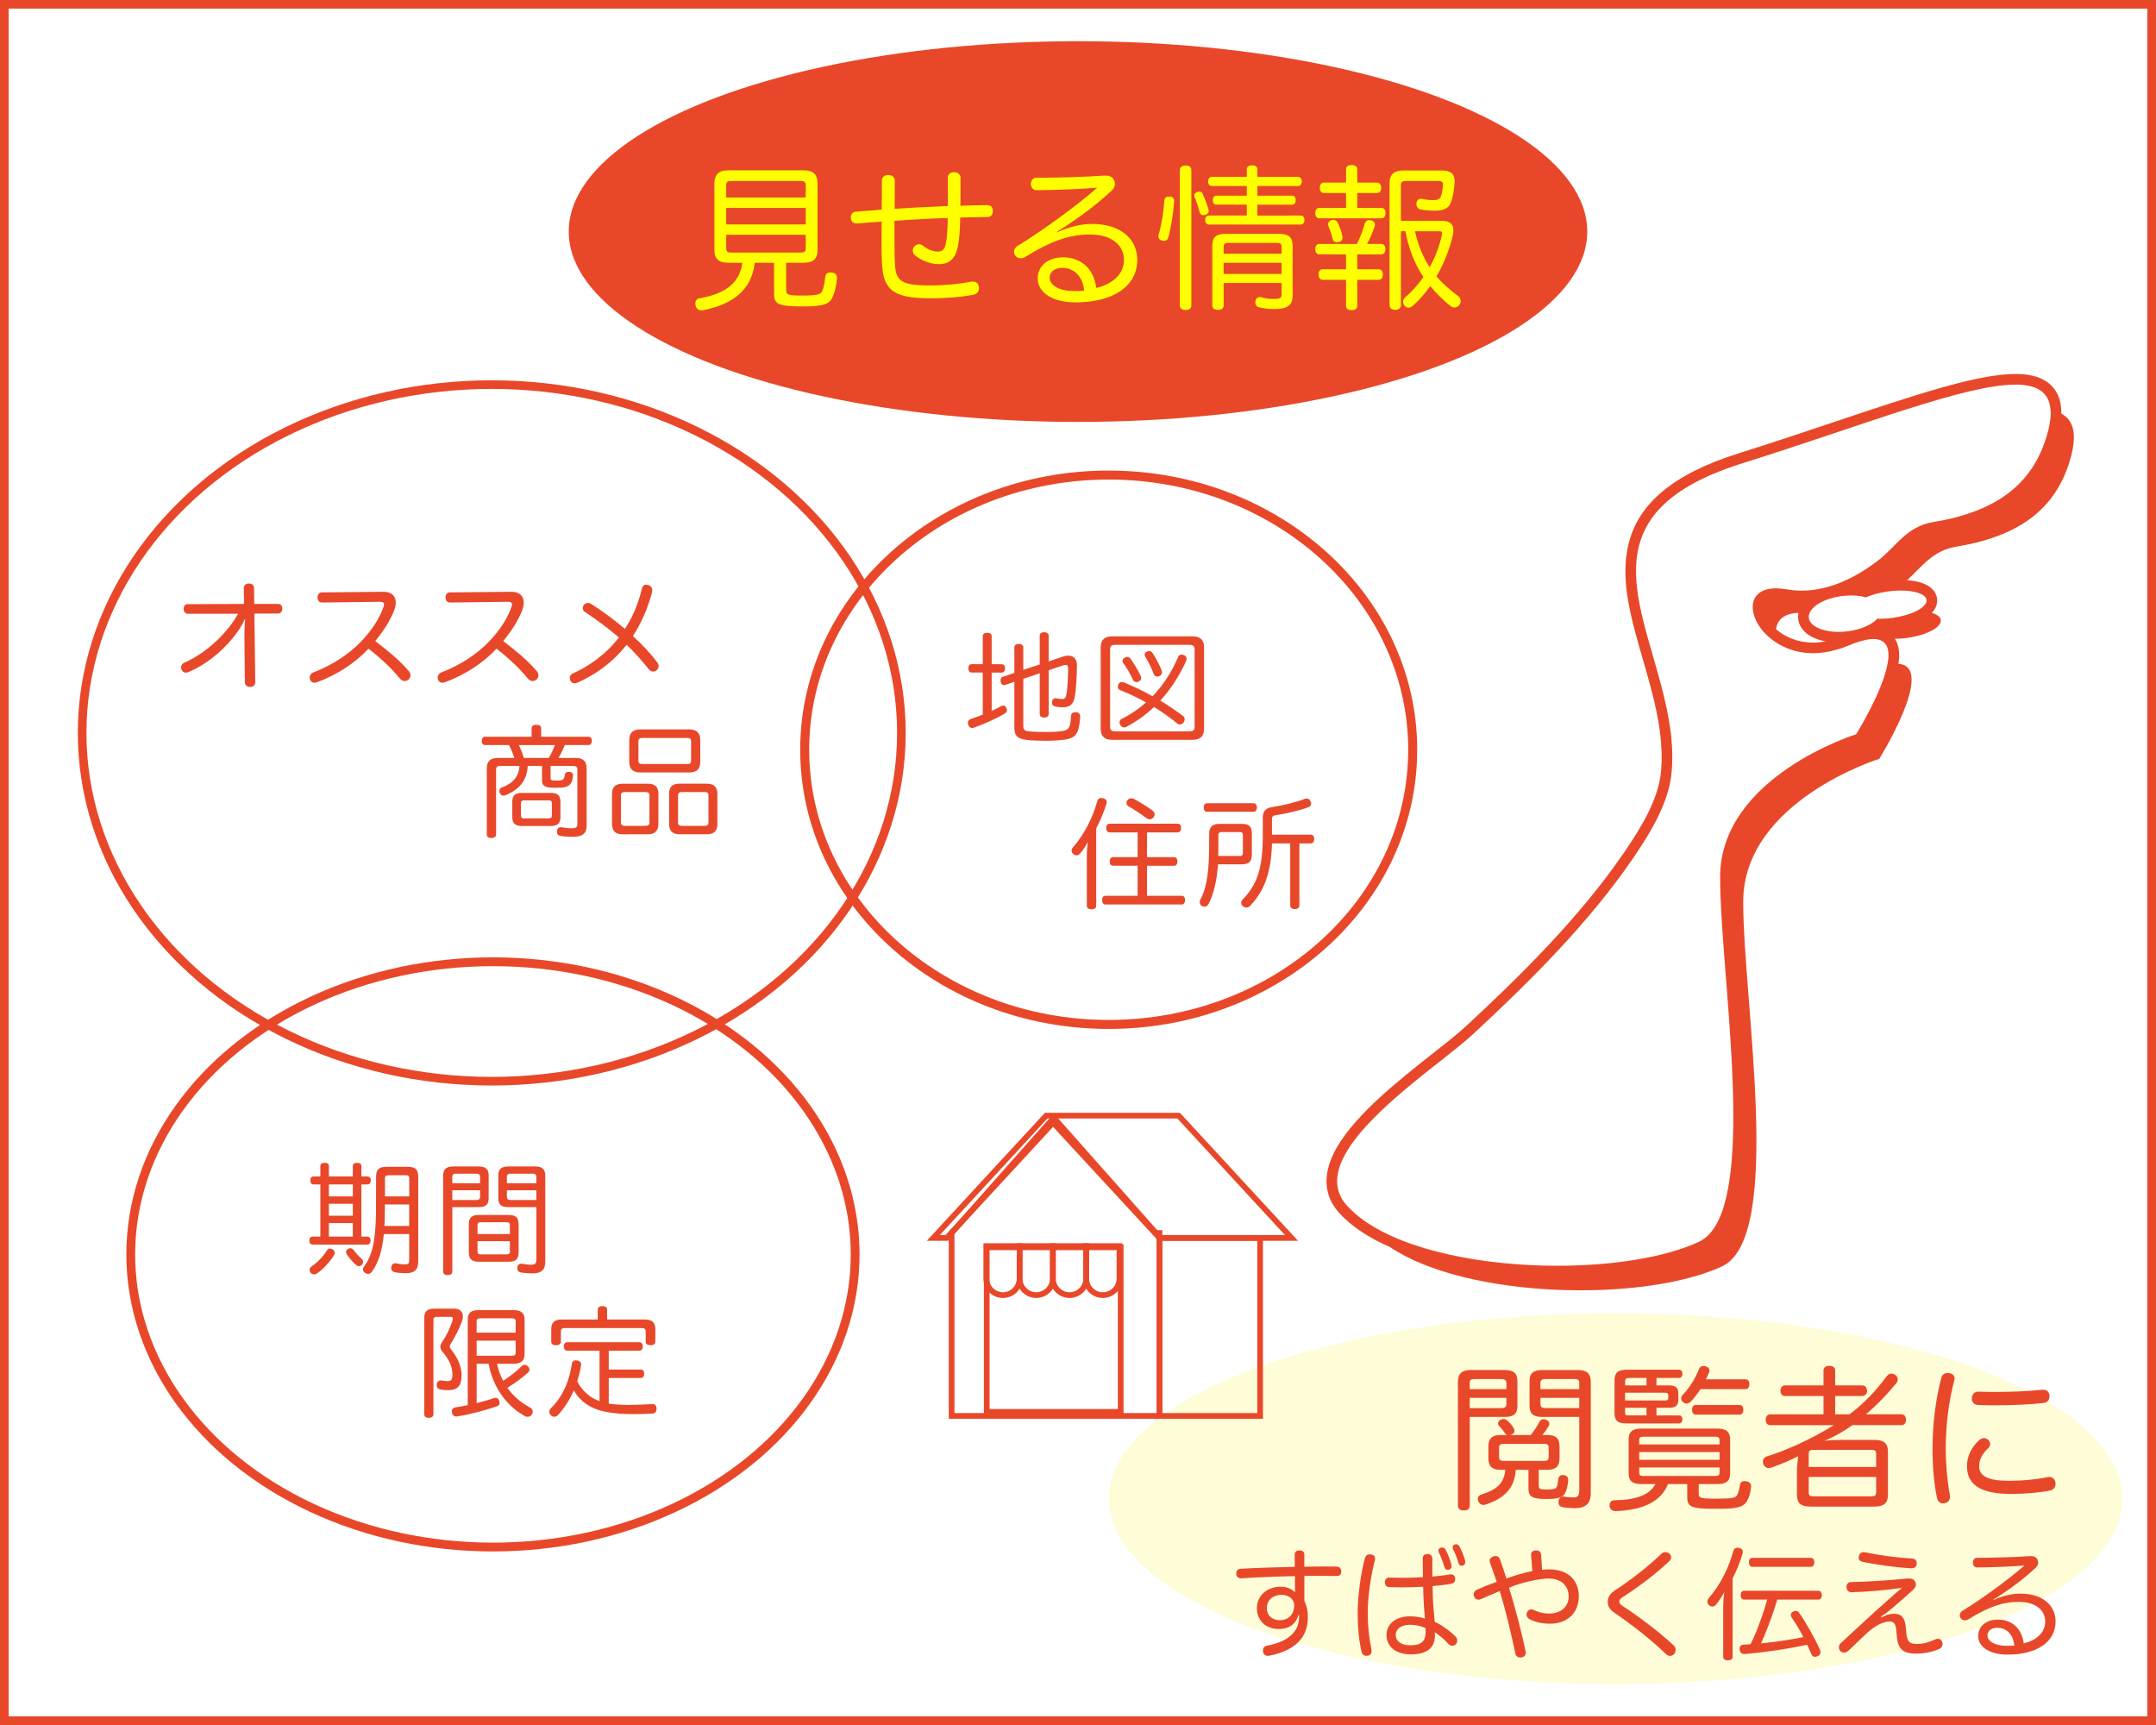
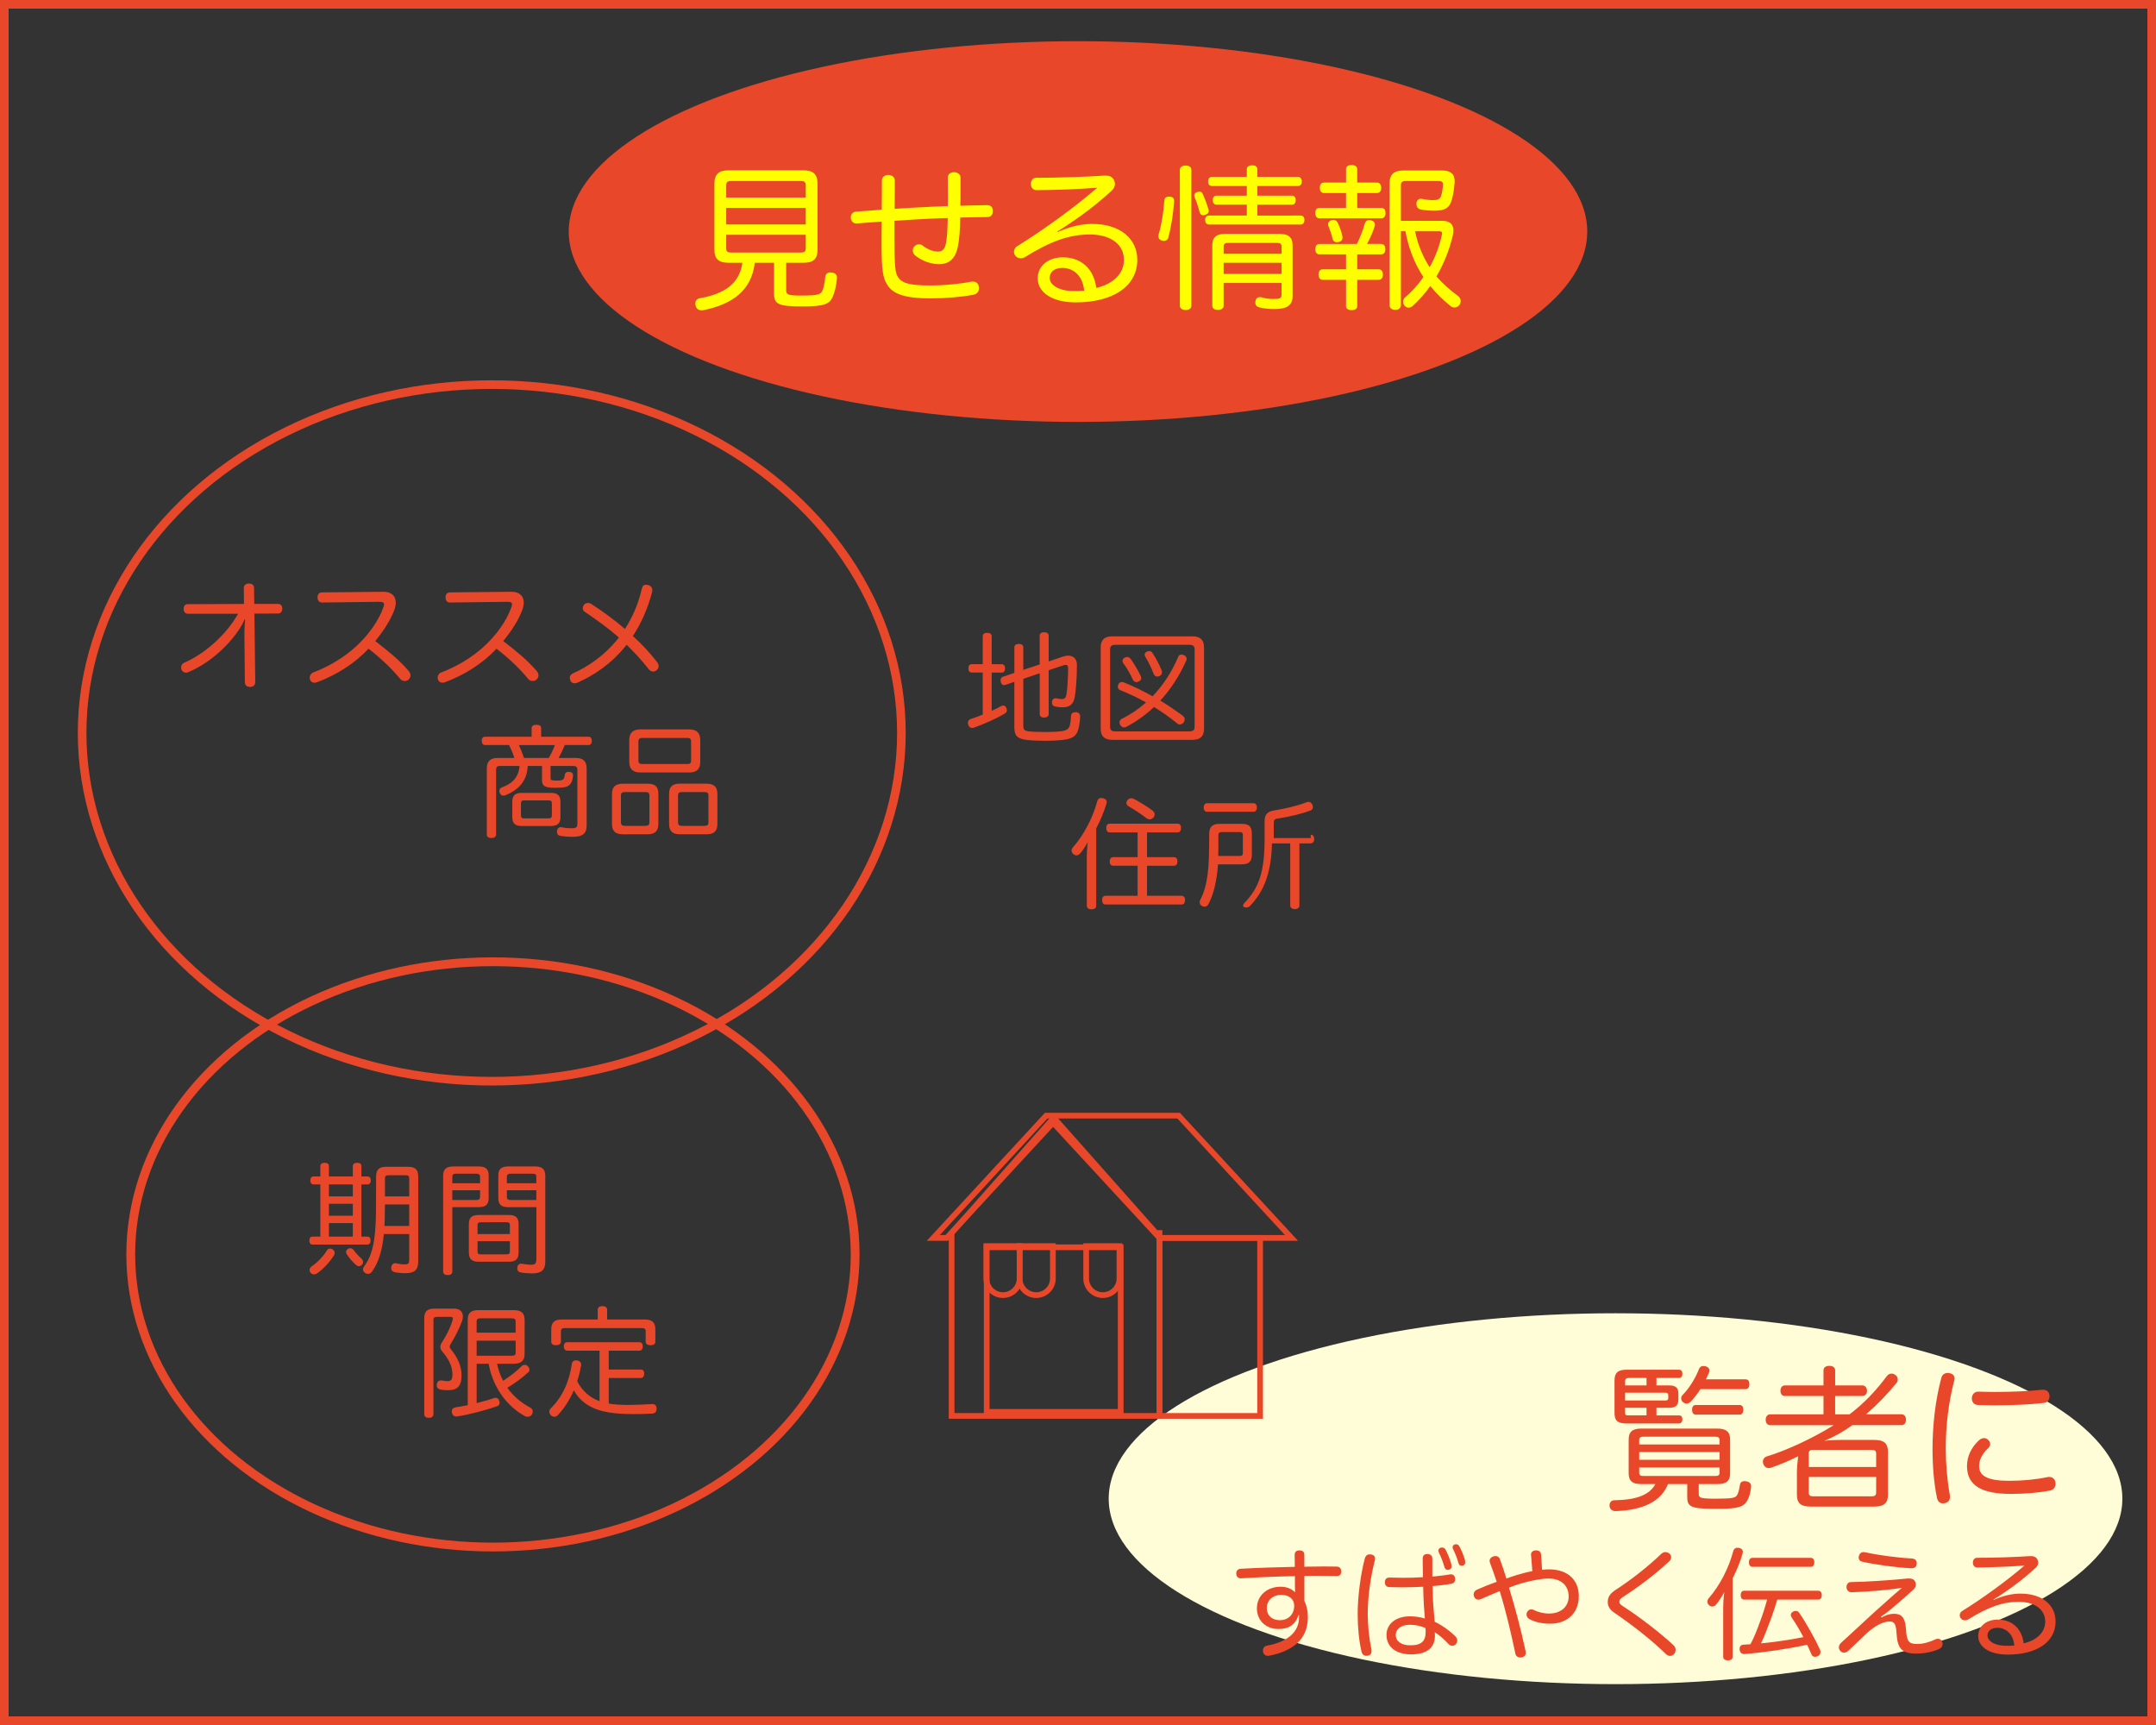
<svg xmlns="http://www.w3.org/2000/svg" version="1.1" id="レイヤー_1" x="0px" y="0px" width="1000px" height="800px" viewBox="0 0 1000 800" style="enable-background:new 0 0 1000 800;" xml:space="preserve">
  <rect x="0" y="0" width="1000" height="800" fill="#333333" stroke="none" />
  <style type="text/css">
	.st0{fill:#FFFFFF;}
	.st1{fill:#E84829;}
	.st2{fill:#FFFCD8;}
	.st3{fill:none;stroke:#E84829;stroke-width:2.646;}
	.st4{fill:none;stroke:#E84829;stroke-width:4.086;stroke-miterlimit:10;}
	.st5{fill:none;stroke:#E84829;stroke-width:4.177;stroke-miterlimit:10;}
	.st6{fill:none;stroke:#E84829;stroke-width:4;stroke-miterlimit:10;}
	.st7{fill:#FFFF00;}
</style>
  <g>
-     <rect x="2" y="2" class="st0" width="996" height="796" />
    <path class="st1" d="M996,4v792H4V4H996 M1000,0H0v800h1000V0L1000,0z" />
  </g>
-   <path class="st1" d="M956.08,191.84c0.07-4.62-0.97-8.41-3.2-11.4c-3.52-4.71-9.42-7.01-18.05-7.01c-17.65,0-46.61,9.71-83.28,22  c-14.27,4.79-29.03,9.74-44.87,14.72c-15.52,4.88-27.2,10.72-35.72,17.88c-8.01,6.73-13.07,14.47-15.47,23.68  c-4.33,16.62,0.91,34.76,6.47,53.98c4.93,17.04,10.02,34.66,8.48,51.9c-1.14,12.81-8.85,25.63-17.02,37.58  c-20.88,30.56-48.97,58.07-73.69,80.96c-3.48,3.22-8.69,7.33-14.73,12.08c-15.91,12.54-35.71,28.15-44.78,43.65  c-8.69,14.85-4.36,24.8,0.81,30.53c5.87,6.52,14.09,11.76,23.65,15.94c35.87,24.13,117.76,25.73,153.98,9.01  c28.87-13.33,9.88-122.47,9.88-169.13c0-46.65,63.1-66.29,63.1-66.29s26.66-42.74,8.91-44.07c0.7-4.54,0.29-8.14-1.24-10.91  c-0.12-0.22-0.27-0.45-0.43-0.69c1.89-0.02,3.85-0.13,5.92-0.43c9.28-1.36,16.14-5.18,15.34-8.53c-0.32-1.34-1.85-2.39-4.13-3.09  c0.37-0.4,0.77-0.77,1.06-1.21c1.29-1.92,1.73-4.11,1.23-6.18c0,0,0,0,0,0.01c-1.07-4.46-6.04-7.22-13.74-7.77  c6.89-6.21,11.86-13.72,22.79-15.52c28.53-4.68,45.84-16.94,52.7-39.92C963.59,201.74,961.96,194.94,956.08,191.84z M860.92,340.53  c0,0-63.09,19.64-63.09,66.28c0,26.52,6.13,73.22,6.12,111.04c-0.01,28.73-3.55,52.33-16.01,58.09  c-15.74,7.27-40.13,11.08-65.6,11.08c-33.97,0-69.87-6.77-89.89-21.13c-2.94-2.11-5.55-4.38-7.75-6.82  c-3.16-3.51-4.53-7.34-4.52-11.36c0.02-4.28,1.62-8.79,4.31-13.38c12.02-20.54,45.88-42.81,58.6-54.59  c27.49-25.44,54.3-52.36,74.41-81.79c8.38-12.27,16.6-25.86,17.85-39.93c0.21-2.28,0.3-4.57,0.3-6.85  c0-30.4-16.79-60.66-16.82-86.23c-0.03-20.47,10.68-37.94,49.32-50.08c56.77-17.85,103.28-36.49,126.67-36.49  c10.03,0,15.74,3.47,16.26,11.84c0.02,0.39,0.1,0.73,0.1,1.14c0.01,3.02-0.6,6.62-1.87,10.87c-6.85,22.98-24.17,35.23-52.7,39.91  c-12.34,2.03-17.08,11.35-25.57,17.86c-9.51,7.28-21.83,13.93-35.39,13.93c-2.33,0-4.69-0.2-7.08-0.62  c-1.78-0.31-3.39-0.45-4.85-0.45c-7.44,0-10.77,3.8-10.77,8.7c0,1.99,0.55,4.17,1.59,6.34c1.92,4,5.55,7.95,10.48,10.82  c4.37,2.54,9.75,4.23,15.99,4.23c3.37,0,7-0.53,10.82-1.62c1.8-0.51,3.62-1.11,5.51-1.91c5.01-2.12,8.82-3.04,11.63-3.04  c2.61,0,4.36,0.8,5.46,2.17c1.05,1.31,1.51,3.14,1.5,5.32c0,1.37-0.21,2.89-0.53,4.48C872.83,321.43,860.92,340.53,860.92,340.53z   M834.25,288.2c1.07,4.52,5.52,7.82,11.89,9.15c0.21,0.04,0.44,0.06,0.65,0.1c-0.19,0.03-0.38,0.06-0.56,0.09  c-1.76,0.29-3.5,0.48-5.2,0.48c-7.32,0-13.22-2.67-17.26-6.21c0.49-4.27,3.77-7.45,10.4-7.54  C833.91,285.57,833.93,286.89,834.25,288.2z M893.51,277.97c0.04,0.18,0.07,0.37,0.07,0.55c-0.01,1.6-1.66,3.27-4.39,4.7  c-2.76,1.44-6.61,2.63-11.01,3.28c-2.22,0.32-4.37,0.47-6.38,0.47c-0.37,0-0.74,0-1.1-0.02c-2.42,2.67-7.21,4.89-13.08,5.75  c-1.67,0.24-3.3,0.36-4.87,0.36c-2.19,0-4.23-0.25-6.06-0.67c-4.08-0.94-7.04-2.83-7.64-5.36c-0.07-0.32-0.12-0.63-0.12-0.94  c0-0.47,0.1-0.94,0.25-1.4c1.19-3.67,6.96-7.07,14.54-8.18c1.65-0.24,3.26-0.35,4.82-0.35c2.55,0,4.92,0.31,6.97,0.87  c2.62-1.17,5.97-2.13,9.74-2.68c0.98-0.14,1.94-0.24,2.89-0.32c1.2-0.1,2.38-0.16,3.51-0.16  C888.02,273.88,892.89,275.43,893.51,277.97z" />
  <ellipse class="st2" cx="749.32" cy="695.05" rx="235.08" ry="86" />
  <g>
    <rect x="537.81" y="574.11" class="st3" width="46.66" height="82.55" />
    <polygon class="st3" points="536.14,571.82 537.81,571.82 537.81,656.66 441.38,656.66 441.38,571.82 488.76,518.38  " />
    <polygon class="st3" points="439.1,567.37 485.24,517.4 485.45,517.4 491.44,517.4 539.55,517.4 546.68,517.4 599.02,574.11    539.55,574.11 537.81,574.11 488.45,520.66 439.1,574.11 432.89,574.11  " />
    <g>
      <rect x="457.66" y="578.45" class="st3" width="62.14" height="76.34" />
      <path class="st3" d="M457.48,577.9v15.04c0,4.25,3.46,7.69,7.72,7.69c4.26,0,7.72-3.44,7.72-7.69V577.9H457.48z" />
      <path class="st3" d="M472.91,577.9v15.04c0,4.25,3.46,7.69,7.72,7.69c4.27,0,7.72-3.44,7.72-7.69V577.9H472.91z" />
-       <path class="st3" d="M488.35,577.9v15.04c0,4.25,3.46,7.69,7.72,7.69c4.27,0,7.72-3.44,7.72-7.69V577.9H488.35z" />
      <path class="st3" d="M503.79,577.9v15.04c0,4.25,3.46,7.69,7.72,7.69c4.27,0,7.72-3.44,7.72-7.69V577.9H503.79z" />
    </g>
  </g>
  <g>
    <g>
      <path class="st1" d="M602.25,748.98c-1.46,4.87-4.87,6.5-9.3,6.5c-5.82,0-9.97-3.98-9.97-9.58c0-5.88,4.65-10.02,11.03-10.02    c2.74,0,5.04,0.9,6.66,2.58c-0.06-2.02-0.06-4.87-0.06-7.5c-8.23,0.17-16.8,0.5-24.92,1.01c-0.06,0-0.17,0-0.22,0    c-1.29,0-2.02-0.9-2.07-2.18c0-0.06,0-0.11,0-0.11c0-1.18,0.73-2.07,2.02-2.13c7.9-0.45,16.63-0.73,25.14-0.9    c0-1.96-0.06-3.92-0.06-5.6c0-1.23,0.73-2.02,2.13-2.02c1.62,0,2.35,0.67,2.35,2.13c0,1.57,0,3.42,0,5.43    c3.02-0.06,5.99-0.11,8.85-0.11c2.02,0,4.03,0,5.94,0.05c1.51,0,2.3,0.73,2.3,2.24c0,0.06,0,0.11,0,0.17    c0,1.34-0.78,1.96-2.07,1.96c-3.3-0.06-6.78-0.11-10.42-0.11c-1.51,0-3.02,0-4.59,0.06c0,3.75,0,7.73,0,11.59    c1.12,2.3,1.62,4.7,1.62,7.34c0,7.28-3.14,11.98-9.07,15.12c-2.52,1.34-5.54,2.35-8.9,2.97c-0.17,0.06-0.34,0.06-0.56,0.06    c-1.12,0-2.02-0.62-2.24-1.85c-0.06-0.22-0.06-0.45-0.06-0.62c0-1.18,0.67-2.02,1.79-2.24c10.02-1.85,14.95-6.55,14.95-13.16    v-1.06H602.25z M594.29,739.63c-3.81,0-6.72,2.52-6.72,6.05c0,3.75,2.58,5.71,6.1,5.71c3.92,0,6.61-2.74,6.61-6.72    C600.29,741.65,597.88,739.63,594.29,739.63z" />
      <path class="st1" d="M637.8,722.83c0,0.34-0.06,0.62-0.17,1.01c-1.9,7.34-3.25,16.8-3.25,24.47c0,5.77,0.67,11.59,1.68,16.35    c0.06,0.34,0.11,0.67,0.11,1.01c0,1.18-0.56,1.96-1.74,2.18c-0.22,0.06-0.5,0.06-0.73,0.06c-1.18,0-1.96-0.73-2.24-2.13    c-1.12-4.87-1.74-10.86-1.74-17.42c0-7.73,1.34-18.14,3.3-25.54c0.39-1.4,1.18-1.96,2.3-1.96c0.22,0,0.45,0,0.73,0.06    C637.19,721.15,637.8,721.82,637.8,722.83z M644.47,731.62c2.02,0.06,4.14,0.11,6.27,0.11c3.02,0,6.16-0.06,9.24-0.28    c-0.06-2.8-0.11-5.71-0.11-8.57c0-1.46,0.78-2.18,2.13-2.18c1.46,0,2.35,0.78,2.35,2.13c0,0.95,0,1.9,0,2.86c0,1.9,0,3.75,0,5.49    c2.74-0.28,5.54-0.56,8.12-1.01c0.17,0,0.34-0.06,0.45-0.06c1.12,0,1.85,0.73,1.96,1.79c0,0.17,0.06,0.34,0.06,0.5    c0,1.18-0.62,1.85-1.68,2.07c-2.58,0.5-5.54,0.84-8.79,1.12c0.06,3.3,0.11,6.33,0.34,9.13c0.17,2.13,0.45,4.98,0.62,7.39    c3.36,1.57,7.28,4.37,9.74,6.95c0.5,0.5,0.73,1.12,0.73,1.79c0,0.56-0.22,1.18-0.67,1.68c-0.5,0.5-1.06,0.73-1.68,0.73    c-0.56,0-1.12-0.22-1.62-0.73c-2.18-2.41-4.31-4.2-6.44-5.54c0.06,0.5,0.06,1.12,0.06,1.51c0,5.94-4.03,8.74-11.09,8.74    c-6.89,0-11.37-3.42-11.37-9.02c0-4.98,4.2-8.62,10.86-8.62c2.52,0,4.87,0.39,6.94,1.01c-0.17-1.85-0.34-4.09-0.45-5.94    c-0.17-2.69-0.28-5.6-0.34-8.79c-3.08,0.17-6.5,0.28-9.86,0.28c-1.96,0-3.92-0.06-5.82-0.11c-1.46-0.06-2.07-0.95-2.07-2.3    c0-1.29,0.73-2.13,2.02-2.13H644.47z M653.93,753.52c-3.98,0-6.55,1.9-6.55,4.76c0,2.86,2.58,4.76,6.66,4.76    c5.38,0,7.22-1.9,7.22-6.44c0-0.5-0.06-0.9-0.11-1.57C658.86,754.02,656.51,753.52,653.93,753.52z M667.15,719.08    c0-0.78,0.67-1.4,1.62-1.4c0.73,0,1.4,0.34,1.74,1.01c1.01,1.96,2.07,4.65,2.52,6.33c0.17,0.56,0.22,1.01,0.22,1.57    c0,0.84-0.78,1.46-1.79,1.46c-0.67,0-1.23-0.39-1.46-1.18c-0.67-2.35-1.57-4.7-2.52-6.61    C667.32,719.98,667.15,719.42,667.15,719.08z M673.76,717.51c0-0.78,0.73-1.34,1.51-1.34c0.73,0,1.23,0.28,1.57,0.9    c1.01,1.74,2.07,4.48,2.58,6.21c0.11,0.39,0.17,0.73,0.17,1.29c0,1.01-0.67,1.57-1.68,1.57c-0.84,0-1.23-0.45-1.51-1.46    c-0.5-1.85-1.51-4.54-2.41-6.16C673.87,718.3,673.76,718.02,673.76,717.51z" />
      <path class="st1" d="M710.16,721.38c-0.06-0.11-0.06-0.22-0.06-0.34c0-1.29,0.95-1.96,2.18-2.02c0.06,0,0.11,0,0.17,0    c1.4,0,2.24,0.67,2.35,2.02l0.45,7c1.18-0.17,2.24-0.22,3.14-0.22c9.18,0,13.89,5.26,13.89,12.43c0,7.9-5.43,12.77-13.27,12.77    c-3.64,0-6.89-0.67-9.63-2.13c-0.9-0.5-1.34-1.29-1.34-2.13c0-0.34,0.06-0.73,0.22-1.06c0.39-0.84,1.18-1.34,2.02-1.34    c0.34,0,0.73,0.11,1.06,0.28c1.9,0.95,4.48,1.68,7.11,1.68c5.6,0,9.13-3.25,9.13-7.9c0-4.87-3.25-8.34-9.35-8.34    c-3.14,0-8.01,0.9-12.82,2.29c-1.9,0.56-3.81,1.23-5.49,1.96c2.97,9.58,5.54,19.54,7.67,29.34c0.06,0.28,0.11,0.56,0.11,0.84    c0,1.06-0.67,1.79-1.79,2.13c-0.28,0.06-0.5,0.06-0.73,0.06c-1.12,0-2.02-0.56-2.3-1.74c-2.07-9.8-4.37-19.71-7.28-29.06    c-3.08,1.23-6.1,2.58-8.79,3.75c-0.39,0.17-0.73,0.22-1.12,0.22c-0.84,0-1.62-0.5-1.96-1.4c-0.17-0.34-0.22-0.67-0.22-1.01    c0-0.9,0.5-1.74,1.46-2.18c2.86-1.29,5.99-2.52,9.24-3.7c-0.95-2.97-2.07-5.94-3.19-9.02c-0.06-0.22-0.11-0.5-0.11-0.73    c0-0.95,0.73-1.68,1.74-2.02c0.39-0.11,0.73-0.17,1.01-0.17c0.95,0,1.74,0.5,2.07,1.57c1.06,2.91,2.07,5.88,2.97,8.85    c1.85-0.67,3.58-1.23,5.26-1.74c2.3-0.67,4.65-1.29,6.78-1.68L710.16,721.38z" />
      <path class="st1" d="M775.12,722.16c0,0.67-0.28,1.34-0.9,1.9c-6.27,5.94-14.56,12.15-21.56,16.63c-1.29,0.84-1.57,1.4-1.57,2.18    s0.45,1.29,1.96,2.24c6.94,4.48,16.58,11.76,23.13,17.87c0.73,0.67,1.01,1.46,1.01,2.18s-0.28,1.4-0.67,1.85    c-0.5,0.62-1.18,0.95-1.9,0.95c-0.67,0-1.34-0.28-1.96-0.9c-6.61-6.44-15.34-13.27-23.52-18.87c-2.58-1.74-3.42-3.19-3.42-5.26    c0-2.24,1.01-3.86,3.64-5.6c7-4.48,15.4-11.09,21.22-16.74c0.56-0.5,1.18-0.78,1.85-0.78c0.62,0,1.23,0.22,1.85,0.67    C774.84,720.93,775.12,721.54,775.12,722.16z" />
      <path class="st1" d="M799.25,745.74c0-2.3,0.17-4.87,0.5-7.34c-1.12,2.07-2.46,4.14-3.75,5.71c-0.5,0.62-1.18,0.95-1.79,0.95    c-0.56,0-1.06-0.22-1.51-0.62c-0.5-0.45-0.78-1.01-0.78-1.62c0-0.56,0.22-1.12,0.62-1.62c5.15-5.88,9.3-13.94,11.42-21.95    c0.28-0.95,0.95-1.46,1.9-1.46c0.28,0,0.56,0.06,0.84,0.11c1.12,0.22,1.68,0.9,1.68,1.79c0,0.22-0.06,0.45-0.11,0.67    c-0.95,3.58-2.8,8.06-4.65,11.65v36.4c0,1.06-0.84,1.62-2.18,1.62c-1.23,0-2.18-0.56-2.18-1.62V745.74z M824.34,741.82    c-0.84,2.91-1.79,5.77-2.8,8.57c-1.46,3.98-2.97,7.95-4.76,11.76c6.55-0.67,13.16-1.57,19.66-2.91c-1.68-3.25-3.58-6.44-5.49-9.18    c-0.22-0.34-0.34-0.67-0.34-1.06c0-0.62,0.34-1.18,1.01-1.57c0.39-0.22,0.84-0.34,1.23-0.34c0.67,0,1.29,0.28,1.62,0.84    c3.25,4.65,7.39,12.04,9.69,17.19c0.17,0.39,0.22,0.73,0.22,1.06c0,0.84-0.45,1.51-1.18,1.85c-0.45,0.22-0.9,0.34-1.29,0.34    c-0.78,0-1.4-0.34-1.68-1.06c-0.62-1.46-1.29-2.97-2.02-4.54c-9.69,2.07-19.99,3.58-29.06,4.31c-0.06,0-0.11,0-0.11,0    c-1.29,0-2.02-0.73-2.18-2.13c0-0.06,0-0.11,0-0.17c0-1.29,0.62-1.96,1.74-2.02c1.06-0.06,2.18-0.11,3.3-0.22    c1.74-3.19,3.08-6.72,4.31-10.13c1.34-3.47,2.46-7,3.42-10.58h-10.7c-1.06,0-1.57-0.9-1.57-2.07c0-1.12,0.5-2.02,1.57-2.02h34.5    c1.01,0,1.57,0.9,1.57,2.02c0,1.18-0.56,2.07-1.57,2.07H824.34z M812.75,726.64c-1.01,0-1.57-0.95-1.57-2.13    c0-1.06,0.56-2.02,1.57-2.02h27.22c1.01,0,1.57,0.95,1.57,2.02c0,1.18-0.56,2.13-1.57,2.13H812.75z" />
      <path class="st1" d="M872.73,750.16c2.18-1.34,4.2-1.74,5.77-1.74c3.53,0,5.21,1.85,5.54,7.22c0.34,5.71,1.34,6.78,5.21,6.78    c2.91,0,5.94-0.95,8.4-2.13c0.39-0.17,0.78-0.28,1.18-0.28c0.84,0,1.57,0.45,1.96,1.34c0.17,0.39,0.22,0.73,0.22,1.06    c0,0.95-0.45,1.79-1.51,2.3c-2.8,1.34-7.06,2.18-10.58,2.18c-6.89,0-8.9-2.3-9.3-9.86c-0.22-4.2-1.29-5.04-3.19-5.04    c-2.69,0-6.61,1.74-10.75,5.6c-2.63,2.46-5.66,5.43-8.34,7.95c-0.67,0.62-1.34,0.9-2.02,0.9c-0.62,0-1.23-0.22-1.68-0.73    c-0.45-0.45-0.73-1.06-0.73-1.68c0-0.73,0.28-1.46,0.95-2.07c4.09-3.81,9.91-9.18,15.74-14.5c4.65-4.14,9.35-8.4,12.6-11.09    c-6.5,1.06-16.74,1.9-23.52,2.07c-1.34-0.06-2.18-1.01-2.24-2.3c0-0.06,0-0.06,0-0.11c0-1.23,0.78-2.3,1.9-2.3    c7.11-0.11,18.42-0.84,26.54-1.68c0.17,0,0.39,0,0.56,0c1.4,0,2.24,0.39,2.8,1.34c0.28,0.5,0.39,1.01,0.39,1.46    c0,0.84-0.39,1.62-1.18,2.35c-3.36,3.13-7.11,6.33-10.42,9.13c-1.62,1.34-3.08,2.41-4.59,3.42L872.73,750.16z M886.78,722.78    c1.57,0.11,2.24,1.01,2.24,2.18c0,0.11,0,0.17,0,0.28c-0.11,1.34-0.95,2.07-2.41,2.07c-0.06,0-0.11,0-0.17,0    c-6.83-0.34-16.69-1.68-22.85-3.08c-0.95-0.22-1.51-0.95-1.51-1.9c0-0.28,0.06-0.56,0.17-0.9c0.34-1.01,1.06-1.62,2.07-1.62    c0.17,0,0.39,0,0.62,0.05C870.88,721.21,880.12,722.44,886.78,722.78z" />
      <path class="st1" d="M924.75,741.98c4.37-1.96,8.46-2.91,12.43-2.91c10.08,0,16.24,5.32,16.24,12.94    c0,9.41-8.57,15.34-22.23,15.34c-8.29,0-13.66-3.47-13.66-8.68c0-4.37,3.64-7.56,9.13-7.56c6.05,0,11.03,3.64,11.98,11.03    c5.71-1.34,9.97-4.87,9.97-10.08c0-5.32-4.37-9.18-12.32-9.18c-7.45,0-14.22,2.46-23.41,8.18c-0.5,0.28-1.01,0.39-1.51,0.39    c-0.78,0-1.57-0.34-2.02-1.06c-0.28-0.39-0.39-0.78-0.39-1.23c0-0.84,0.45-1.68,1.29-2.13c9.24-5.66,21.67-14.78,28.73-21    c-6.1,0.5-14.67,0.84-21.84,0.9c-1.18,0-2.07-0.84-2.07-2.18c0-1.29,0.67-2.3,1.96-2.3c7.56,0,17.14-0.28,24.58-0.78    c0.17,0,0.34,0,0.5,0c1.29,0,2.24,0.45,2.8,1.4c0.28,0.5,0.45,1.01,0.45,1.62c0,0.78-0.34,1.57-1.06,2.3    c-4.82,4.48-10.08,8.51-14.62,11.54c-1.57,1.06-3.47,2.35-5.04,3.25L924.75,741.98z M926.43,754.92c-2.91,0-4.59,1.51-4.59,3.58    c0,2.58,3.36,4.7,8.34,4.76c1.34,0,2.74,0,4.09-0.11C933.82,757.66,930.29,754.92,926.43,754.92z" />
    </g>
    <g>
-       <path class="st1" d="M681.7,698.35c0,1.44-1.01,2.16-2.74,2.16c-1.59,0-2.74-0.72-2.74-2.16v-57.43c0-3.82,1.8-5.55,5.91-5.55    h15.85c4.04,0,5.84,1.51,5.84,5.26v11.31c0,3.75-1.8,5.19-5.84,5.19H681.7V698.35z M698.7,641.36c0-1.3-0.86-1.8-2.16-1.8h-12.9    c-1.3,0-1.95,0.5-1.95,1.8v2.88h17.01V641.36z M696.54,653.03c1.3,0,2.16-0.5,2.16-1.8v-2.95H681.7v4.75H696.54z M717.72,665.5    c3.82,0,5.62,1.51,5.62,5.33v5.48c0,3.82-1.8,5.33-5.69,5.33h-3.96v7.35c0,1.44,0.43,1.8,3.6,1.8c3.53,0,4.32-0.36,4.76-1.3    c0.36-0.65,0.58-2.02,0.72-3.53c0.14-1.3,0.86-1.87,2.02-1.87c0.14,0,0.29,0,0.43,0c1.3,0.14,2.16,0.87,2.16,2.31    c0,0.07,0,0.07,0,0.14c-0.22,2.52-0.79,4.97-1.73,6.34c-1.01,1.51-3.03,2.31-8.29,2.31c-6.85,0-8.43-1.08-8.43-5.04v-8.5h-5.91    c-0.5,8.86-5.62,13.33-13.83,16.07c-0.43,0.14-0.86,0.22-1.22,0.22c-1.15,0-1.95-0.72-2.38-1.87c-0.07-0.36-0.14-0.65-0.14-0.94    c0-1.01,0.65-1.73,1.8-2.09c6.7-2.09,10.38-4.9,10.95-11.38h-2.23c-3.82,0-5.62-1.51-5.62-5.33v-5.48c0-3.82,1.8-5.33,5.62-5.33    h3.1c-0.43-0.14-0.86-0.51-1.15-1.01c-0.65-1.01-1.66-2.23-2.52-3.1c-0.43-0.43-0.58-0.86-0.58-1.3c0-0.65,0.5-1.3,1.23-1.66    c0.43-0.29,0.86-0.36,1.3-0.36c0.65,0,1.3,0.29,1.87,0.79c1.15,0.94,2.31,2.45,2.95,3.68c0.22,0.36,0.29,0.72,0.29,1.08    c0,0.72-0.5,1.3-1.37,1.66c-0.22,0.07-0.43,0.14-0.58,0.22h9.51c1.59-2.09,2.95-4.18,3.96-6.05c0.43-0.94,1.15-1.3,1.95-1.3    c0.36,0,0.72,0.07,1.08,0.22c0.94,0.29,1.59,1.01,1.59,1.87c0,0.36-0.07,0.72-0.29,1.08c-0.79,1.44-1.8,2.81-2.88,4.18H717.72z     M716.21,677.53c1.37,0,2.09-0.43,2.09-1.8v-4.32c0-1.44-0.72-1.8-2.09-1.8H697.4c-1.37,0-2.09,0.36-2.09,1.8v4.32    c0,1.37,0.72,1.8,2.09,1.8H716.21z M715.27,657.14c-4.11,0-5.84-1.44-5.84-5.19v-11.31c0-3.75,1.73-5.26,5.84-5.26h16.72    c4.11,0,5.84,1.73,5.84,5.55v51.66c0,4.68-2.45,6.85-7.28,6.85c-1.95,0-4.25-0.14-5.69-0.43c-1.3-0.29-2.02-1.01-2.02-2.31    c0-0.22,0-0.43,0.07-0.65c0.14-1.22,1.08-2.02,2.16-2.02c0.22,0,0.36,0,0.58,0.07c1.01,0.22,2.67,0.36,4.04,0.36    c2.09,0,2.81-0.65,2.81-3.46v-33.87H715.27z M732.5,641.36c0-1.3-0.65-1.8-1.95-1.8h-13.91c-1.3,0-2.16,0.5-2.16,1.8v2.88h18.01    V641.36z M732.5,648.27h-18.01v2.95c0,1.3,0.86,1.8,2.16,1.8h15.85V648.27z" />
      <path class="st1" d="M761.17,688.26c-4.04,0-5.76-1.44-5.76-4.97v-15.64c0-3.6,1.66-5.12,5.91-5.12h35.09    c4.32,0,6.05,1.51,6.05,5.12v15.64c0,3.53-1.73,4.97-5.76,4.97h-8.79v4.4c0,1.66,0.43,2.16,4.32,2.31    c0.72,0.07,1.95,0.07,3.24,0.07c1.73,0,3.6-0.07,4.54-0.07c4.47-0.14,5.33-0.65,5.91-2.02c0.5-1.01,0.86-2.67,1.08-4.18    c0.14-1.23,0.86-1.87,2.16-1.87c0.22,0,0.43,0,0.65,0.07c1.66,0.22,2.38,1.08,2.38,2.23c0,0.14,0,0.22,0,0.36    c-0.22,2.52-0.94,5.04-1.87,6.56c-1.37,2.23-3.24,3.24-9.08,3.53c-1.23,0.07-3.31,0.07-5.33,0.07c-2.02,0-4.04,0-5.19-0.07    c-6.7-0.29-8.14-1.44-8.14-5.33v-6.05h-8.93c-3.24,8.22-11.82,12.11-24.36,12.54c-1.37,0-2.59-0.79-2.74-2.31    c0-0.14,0-0.22,0-0.36c0-1.44,0.86-2.38,2.31-2.38c9.87-0.14,16.14-2.31,18.95-7.49H761.17z M778.9,656.42    c0.94,0,1.44,0.79,1.44,1.87c0,1.01-0.58,1.87-1.66,1.87h-24.07c-4.25,0-5.76-1.23-5.76-4.83V640.2c0-3.6,1.66-4.97,5.62-4.97    h24.28c1.01,0,1.59,0.72,1.59,1.87c0,1.15-0.58,1.95-1.59,1.95h-10.45v3.46h5.84c2.95,0,4.32,0.94,4.32,3.82v2.74    c0,2.81-1.37,3.82-4.32,3.82h-5.84v3.53H778.9z M763.7,642.51v-3.46h-8.07c-1.3,0-1.87,0.36-1.87,1.66v1.8H763.7z M753.75,649.5    h18.59c1.01,0,1.44-0.22,1.44-1.22v-1.15c0-1.01-0.43-1.23-1.44-1.23h-18.59V649.5z M753.75,655.19c0,1.22,0.58,1.22,1.87,1.22    h8.07v-3.53h-9.94V655.19z M797.56,667.87c0-1.23-0.72-1.58-2.02-1.58h-33.29c-1.3,0-1.95,0.36-1.95,1.58v2.02h37.25V667.87z     M797.56,673.42h-37.25v3.6h37.25V673.42z M760.31,680.56V683c0,1.23,0.65,1.51,1.95,1.51h33.29c1.3,0,2.02-0.29,2.02-1.51v-2.45    H760.31z M788.7,644.24c-1.3,2.02-2.74,3.89-4.32,5.62c-0.72,0.72-1.44,1.08-2.16,1.08c-0.5,0-1.01-0.22-1.51-0.58    c-0.58-0.43-0.94-1.08-0.94-1.8c0-0.58,0.22-1.23,0.79-1.73c2.95-3.1,5.69-7.35,7.49-11.96c0.36-0.94,1.08-1.37,2.02-1.37    c0.29,0,0.65,0.07,1.01,0.14c1.15,0.29,1.8,1.08,1.8,2.02c0,0.36-0.07,0.72-0.29,1.08c-0.43,1.01-0.86,1.95-1.37,2.95h18.37    c1.22,0,1.8,0.79,1.8,2.23s-0.58,2.31-1.8,2.31H788.7z M786.54,656.06c-1.15,0-1.73-0.94-1.73-2.31c0-1.23,0.58-2.16,1.66-2.16    h20.46c1.08,0,1.66,0.87,1.66,2.16c0,1.37-0.58,2.31-1.66,2.31H786.54z" />
      <path class="st1" d="M857.87,655.91c6.85-5.19,12.39-11.1,17.29-17.73c0.58-0.72,1.3-1.15,2.16-1.15c0.51,0,1.08,0.14,1.59,0.5    c0.94,0.51,1.3,1.37,1.3,2.23c0,0.65-0.22,1.23-0.65,1.73c-4.47,5.4-8.94,10.02-14.05,14.41h16.43c1.3,0,2.09,1.01,2.09,2.52    c0,1.51-0.79,2.52-2.09,2.52h-22.77c-3.96,2.88-8.43,5.4-12.97,7.28c2.59-0.36,5.19-0.43,7.78-0.43h15.35    c4.47,0,6.34,1.58,6.34,5.48v19.96c0,3.89-1.87,5.48-6.34,5.48h-29.54c-4.54,0-6.34-1.58-6.34-5.48v-10.52    c0-2.09,0.29-4.9,0.58-7.35c-4.11,2.09-8.29,3.82-12.39,5.26c-0.43,0.14-0.86,0.22-1.23,0.22c-1.15,0-2.09-0.65-2.52-1.87    c-0.14-0.36-0.22-0.72-0.22-1.08c0-1.15,0.72-2.16,2.02-2.52c8.65-2.59,20.9-8.21,30.84-14.41h-29.47c-1.3,0-2.09-1.01-2.09-2.52    c0-1.44,0.79-2.52,2.09-2.52h24.72v-8.5h-17.94c-1.23,0-2.02-0.94-2.02-2.45c0-1.44,0.79-2.45,2.02-2.45h17.94v-6.99    c0-1.3,1.01-2.09,2.74-2.09c1.59,0,2.67,0.79,2.67,2.09v6.99h12.68c1.22,0,2.09,1.08,2.09,2.52s-0.87,2.38-2.31,2.38h-12.47v8.5    H857.87z M870.2,680.34v-6.13c0-1.44-0.65-1.8-2.09-1.8h-27.17c-1.37,0-2.02,0.36-2.02,1.8v6.13H870.2z M838.92,692.08    c0,1.44,0.65,1.87,2.02,1.87h27.17c1.44,0,2.09-0.43,2.09-1.87v-7.13h-31.27V692.08z" />
      <path class="st1" d="M906.58,639.27c0,0.29-0.07,0.58-0.14,0.94c-2.59,9.58-3.96,20.97-3.96,31.49c0,7.13,0.65,14.77,1.87,21.47    c0.07,0.36,0.07,0.72,0.07,1.08c0,1.66-0.94,2.52-2.45,2.88c-0.29,0.07-0.58,0.07-0.79,0.07c-1.37,0-2.45-0.79-2.81-2.74    c-1.37-6.63-2.02-14.41-2.02-22.48c0-11.24,1.37-22.91,4.11-33.07c0.43-1.51,1.59-2.16,2.88-2.16c0.29,0,0.5,0,0.79,0.07    C905.57,637.03,906.58,637.9,906.58,639.27z M923.08,669.68c0,0.72-0.36,1.37-0.94,1.95c-3.03,2.88-4.18,5.62-4.18,8.36    c0,4.47,3.89,6.77,13.98,6.77c6.2,0,12.83-0.65,17.73-1.73c0.29-0.07,0.58-0.07,0.86-0.07c1.44,0,2.52,0.94,2.81,2.38    c0.07,0.29,0.07,0.5,0.07,0.79c0,1.44-0.86,2.81-2.45,3.1c-5.33,1.08-11.67,1.59-18.3,1.59c-13.26,0-20.32-3.75-20.32-12.83    c0-4.4,1.8-8.5,5.48-11.96c0.79-0.72,1.66-1.08,2.45-1.08c0.65,0,1.3,0.29,1.87,0.79C922.8,668.38,923.08,669.03,923.08,669.68z     M947.66,644.53c1.8,0,2.74,1.01,2.95,2.67c0,0.07,0,0.14,0,0.22c0,1.66-0.72,3.03-2.81,3.24c-6.05,0.72-14.7,1.08-22.55,1.08    c-2.67,0-5.26-0.07-7.64-0.14c-2.23-0.07-3.03-1.51-3.03-3.17c0.07-1.58,1.08-3.03,2.95-3.03c0.07,0,0.07,0,0.14,0    c2.31,0.07,4.9,0.14,7.57,0.14c7.64,0,16-0.36,21.83-1.01C947.3,644.53,947.44,644.53,947.66,644.53z" />
    </g>
  </g>
  <g>
    <ellipse class="st4" cx="228.64" cy="581.75" rx="168" ry="135.72" />
    <g>
      <g>
        <path class="st1" d="M170.42,545.61c1.01,0,1.57,0.67,1.57,1.85c0,1.12-0.56,1.85-1.57,1.85h-2.8v24.19h2.69     c1.01,0,1.57,0.62,1.57,1.85c0,1.18-0.56,1.85-1.57,1.85h-25.26c-1.01,0-1.57-0.67-1.57-1.85c0-1.23,0.56-1.85,1.57-1.85h3.53     v-24.19h-3.14c-1.01,0-1.51-0.73-1.51-1.85c0-1.18,0.5-1.85,1.51-1.85h3.14v-4.82c0-1.01,0.73-1.51,2.02-1.51     c1.23,0,1.96,0.5,1.96,1.51v4.82h11.09v-4.82c0-1.01,0.73-1.51,1.96-1.51c1.29,0,2.02,0.5,2.02,1.51v4.82H170.42z M151.6,579.94     c0.34-0.62,0.95-0.9,1.51-0.9c0.39,0,0.78,0.11,1.18,0.39c0.62,0.39,0.95,1.01,0.95,1.62c0,0.39-0.11,0.73-0.34,1.12     c-1.9,3.08-4.93,6.38-7.84,8.4c-0.45,0.28-0.9,0.45-1.4,0.45c-0.62,0-1.18-0.28-1.62-0.78c-0.28-0.39-0.45-0.84-0.45-1.29     c0-0.56,0.28-1.18,1.01-1.68C147.24,585.48,150.09,582.52,151.6,579.94z M152.56,554.85h11.09v-5.54h-11.09V554.85z      M152.56,563.81h11.09v-5.54h-11.09V563.81z M152.56,573.5h11.09v-6.27h-11.09V573.5z M162.47,578.88c0.62,0,1.18,0.34,1.62,0.95     c0.84,1.18,2.46,2.91,3.47,3.81c0.62,0.5,0.84,1.06,0.84,1.62c0,0.5-0.17,0.9-0.45,1.23c-0.45,0.5-0.95,0.73-1.46,0.73     c-0.45,0-0.95-0.22-1.4-0.62c-1.46-1.23-3.08-3.14-4.14-4.76c-0.28-0.39-0.45-0.84-0.45-1.23c0-0.5,0.28-1.01,0.9-1.4     C161.74,578.99,162.08,578.88,162.47,578.88z M178.04,572.32c-0.78,8.01-2.58,13.33-5.49,17.42c-0.5,0.67-1.12,1.06-1.85,1.06     c-0.45,0-0.9-0.17-1.34-0.45c-0.67-0.45-1.01-1.01-1.01-1.62c0-0.45,0.17-0.9,0.5-1.34c3.7-5.04,5.38-11.42,5.54-24.98     c0.06-5.6,0.06-11.65,0.06-16.8c0-3.25,1.46-4.48,4.7-4.48h10.08c3.3,0,4.76,1.23,4.76,4.48v39.31c0,4.09-1.79,5.54-5.88,5.54     c-1.9,0-3.75-0.17-5.04-0.45c-1.06-0.28-1.62-0.9-1.62-1.9c0-0.22,0-0.45,0.06-0.67c0.28-1.12,0.95-1.62,1.79-1.62     c0.17,0,0.28,0,0.45,0.06c0.95,0.22,2.35,0.5,3.7,0.5c2.07,0,2.35-0.39,2.35-2.18v-11.87H178.04z M178.54,558.6     c-0.06,1.57-0.06,3.14-0.06,4.7c0,1.85-0.06,3.64-0.17,5.26h11.48v-9.97H178.54z M189.8,546.45c0-1.12-0.56-1.4-1.62-1.4h-7.95     c-1.06,0-1.68,0.28-1.68,1.4c0,2.46,0,5.38,0,8.4h11.26V546.45z" />
        <path class="st1" d="M209.79,589.68c0,1.12-0.84,1.68-2.18,1.68c-1.23,0-2.07-0.56-2.07-1.68v-44.41c0-2.91,1.4-4.31,4.59-4.31     h11.93c3.14,0,4.59,1.23,4.59,4.09v10.7c0,2.91-1.46,4.09-4.59,4.09h-12.26V589.68z M222.67,545.78c0-1.06-0.67-1.46-1.68-1.46     h-9.69c-1.01,0-1.51,0.39-1.51,1.46v2.97h12.88V545.78z M220.99,556.53c1.01,0,1.68-0.39,1.68-1.46V552h-12.88v4.54H220.99z      M236,563.48c3.19,0,4.54,1.18,4.54,4.31v12.99c0,3.14-1.34,4.37-4.54,4.37h-14c-3.14,0-4.54-1.23-4.54-4.37v-12.99     c0-3.14,1.4-4.31,4.54-4.31H236z M236.5,568.18c0-1.06-0.56-1.34-1.57-1.34H223c-1.01,0-1.51,0.28-1.51,1.34v4.14h15.01V568.18z      M221.49,580.39c0,1.06,0.5,1.34,1.51,1.34h11.93c1.01,0,1.57-0.28,1.57-1.34v-4.76h-15.01V580.39z M235.72,559.84     c-3.14,0-4.59-1.18-4.59-4.09v-10.7c0-2.86,1.46-4.09,4.59-4.09h12.6c3.19,0,4.59,1.4,4.59,4.31v39.76c0,3.86-1.68,5.54-6.1,5.54     c-1.79,0-3.81-0.17-5.21-0.45c-1.06-0.17-1.68-0.78-1.68-1.9c0-0.17,0-0.34,0.06-0.5c0.11-1.06,0.84-1.68,1.74-1.68     c0.17,0,0.28,0,0.45,0.06c1.18,0.22,2.91,0.45,4.09,0.45c1.9,0,2.52-0.5,2.52-2.63v-24.08H235.72z M248.76,545.78     c0-1.06-0.5-1.46-1.57-1.46h-10.42c-1.01,0-1.68,0.39-1.68,1.46v2.97h13.66V545.78z M248.76,552H235.1v3.08     c0,1.06,0.67,1.46,1.68,1.46h11.98V552z" />
      </g>
      <g>
        <path class="st1" d="M196.77,611.39c0-3.3,1.51-4.48,4.65-4.48h9.24c2.8,0,4.03,1.57,4.03,3.64c0,0.67-0.11,1.4-0.39,2.13     c-1.34,3.75-3.42,7.62-5.32,10.7c-0.28,0.45-0.39,0.84-0.39,1.12c0,0.34,0.11,0.62,0.39,1.01c3.02,3.81,5.1,7.62,5.1,12.38     c0,5.6-2.63,6.83-6.27,6.83c-1.06,0-2.58-0.06-3.75-0.34c-0.95-0.28-1.51-0.95-1.51-1.96c0-0.22,0-0.39,0.06-0.62     c0.17-1.01,0.9-1.62,1.85-1.62c0.11,0,0.22,0,0.34,0c0.78,0.17,1.85,0.34,2.69,0.34c1.68,0,2.35-0.56,2.35-3.13     c0-3.92-1.79-7.17-4.82-10.75c-0.5-0.62-0.78-1.29-0.78-2.02c0-0.62,0.22-1.29,0.67-1.96c2.18-3.25,3.98-6.94,5.04-10.53     c0.06-0.28,0.11-0.45,0.11-0.67c0-0.5-0.39-0.73-1.12-0.73h-6.33c-1.01,0-1.57,0.34-1.57,1.46v43.62c0,1.18-0.84,1.74-2.13,1.74     s-2.13-0.56-2.13-1.74V611.39z M221.08,632.45v18.26c3.08-0.78,5.99-1.57,8.12-2.35c0.22-0.06,0.45-0.11,0.62-0.11     c0.84,0,1.46,0.5,1.74,1.4c0.11,0.34,0.17,0.62,0.17,0.9c0,0.84-0.5,1.46-1.34,1.68c-4.7,1.62-12.54,3.81-18.31,4.65     c-0.17,0.06-0.34,0.06-0.45,0.06c-1.06,0-1.79-0.67-2.02-1.79c-0.06-0.22-0.06-0.39-0.06-0.62c0-1.01,0.67-1.68,1.74-1.85     c1.68-0.22,3.64-0.62,5.66-1.01v-39.65c0-3.19,1.57-4.42,4.98-4.42h16.3c3.47,0,5.1,1.29,5.1,4.48v15.85     c0,3.19-1.74,4.54-5.1,4.54h-7.67c0.56,2.74,1.46,5.43,2.8,7.9c2.86-1.85,6.38-4.48,8.51-6.72c0.45-0.45,0.95-0.67,1.46-0.67     s1.01,0.17,1.4,0.56c0.56,0.5,0.84,1.06,0.84,1.68c0,0.45-0.17,0.9-0.56,1.23c-2.69,2.52-6.61,5.32-9.69,7.17     c2.63,3.75,6.27,6.89,10.81,9.3c0.67,0.39,0.95,1.01,0.95,1.68c0,0.45-0.11,0.95-0.39,1.4c-0.39,0.73-1.23,1.06-2.02,1.06     c-0.39,0-0.73-0.06-1.06-0.22c-1.96-1.12-3.81-2.3-5.49-3.81c-3.02-2.63-5.6-5.77-7.5-9.29c-1.96-3.53-3.25-7.28-3.98-11.26     H221.08z M239.16,618.05v-5.26c0-1.06-0.62-1.4-1.85-1.4h-14.45c-1.18,0-1.79,0.34-1.79,1.4v5.26H239.16z M221.08,628.75h16.24     c1.23,0,1.85-0.28,1.85-1.34v-5.66h-18.09V628.75z" />
        <path class="st1" d="M263.08,626.4c-1.01,0-1.57-0.9-1.57-2.02c0-1.12,0.56-1.9,1.57-1.9h33.49c1.01,0,1.57,0.78,1.57,1.9     c0,1.12-0.56,2.02-1.57,2.02h-14.22v8.74h14.95c0.95,0,1.51,0.84,1.51,1.9c0,1.12-0.56,2.02-1.51,2.02h-14.95v11.87     c2.52,0.45,5.71,0.62,9.24,0.62c3.42,0,7.11-0.17,10.92-0.39c0.06,0,0.06,0,0.11,0c1.34,0,1.9,0.84,1.9,2.13     c0,0.06,0,0.11,0,0.17c0,1.29-0.78,2.07-2.02,2.13c-3.08,0.17-5.94,0.22-8.57,0.22c-4.48,0-8.34-0.22-11.87-0.84     c-7.22-1.18-12.77-4.48-15.9-10.19c-1.85,4.31-4.37,8.29-7.45,11.54c-0.39,0.45-0.95,0.73-1.57,0.73c-0.5,0-1.06-0.17-1.57-0.62     c-0.5-0.5-0.78-1.12-0.78-1.74c0-0.5,0.22-1.01,0.56-1.46c5.54-5.21,8.85-12.88,9.91-20.89c0.17-0.95,0.84-1.46,1.85-1.46     c0.22,0,0.45,0,0.67,0.06c1.12,0.22,1.79,0.95,1.79,1.9c0,0.11,0,0.28-0.06,0.39c-0.39,2.52-1.01,4.98-1.79,7.34     c2.18,4.31,5.77,7.62,10.36,9.24V626.4H263.08z M299.14,611.95c3.25,0,4.82,1.29,4.82,4.54v5.77c0,1.12-0.9,1.62-2.18,1.62     s-2.3-0.5-2.3-1.62v-4.76c0-1.18-0.5-1.57-1.74-1.57H261.9c-1.18,0-1.74,0.39-1.74,1.57v4.76c0,1.12-1.01,1.62-2.3,1.62     c-1.23,0-2.18-0.5-2.18-1.62v-5.77c0-3.25,1.57-4.54,4.82-4.54h16.74v-4.42c0-1.18,0.78-1.79,2.18-1.79     c1.46,0,2.18,0.62,2.18,1.79v4.42H299.14z" />
      </g>
    </g>
  </g>
  <g>
-     <ellipse class="st5" cx="514.24" cy="347.71" rx="141" ry="127.39" />
    <g>
      <g>
        <path class="st1" d="M464.66,308.06c1.01,0,1.51,0.78,1.51,1.9s-0.5,1.96-1.51,1.96h-4.7v17.75c1.51-0.67,2.97-1.4,4.26-2.13     c0.39-0.22,0.78-0.34,1.12-0.34c0.62,0,1.12,0.34,1.4,1.06c0.17,0.39,0.28,0.78,0.28,1.12c0,0.67-0.34,1.23-1.12,1.62     c-3.81,2.3-9.8,4.93-14.11,6.44c-0.34,0.11-0.62,0.17-0.9,0.17c-0.84,0-1.46-0.5-1.79-1.46c-0.11-0.34-0.17-0.62-0.17-0.95     c0-0.78,0.45-1.46,1.29-1.74c1.74-0.56,3.7-1.29,5.6-2.02v-19.54h-5.15c-1.01,0-1.51-0.84-1.51-1.96s0.5-1.9,1.51-1.9h5.15     v-12.99c0-1.01,0.78-1.57,2.07-1.57c1.23,0,2.07,0.56,2.07,1.57v12.99H464.66z M474.63,314.83v21.5c0,2.02,0.34,2.58,2.63,2.86     c1.79,0.22,4.87,0.28,7.62,0.28c3.14,0,5.94-0.11,8.06-0.45c1.74-0.34,2.58-0.9,3.02-1.85c0.45-1.12,0.73-3.08,0.78-5.04     c0.06-1.29,0.9-1.85,2.13-1.85c0.06,0,0.11,0,0.17,0c1.23,0.06,1.96,0.73,1.96,2.02c0,0,0,0.06,0,0.11     c-0.11,2.91-0.67,5.71-1.29,7.06c-0.9,1.9-2.3,3.08-6.1,3.58c-2.41,0.34-5.1,0.5-8.85,0.5c-3.3,0-6.5-0.11-8.9-0.45     c-4.48-0.62-5.38-2.35-5.38-5.94v-20.94l-4.31,1.46c-0.17,0.06-0.34,0.06-0.5,0.06c-0.78,0-1.34-0.67-1.51-1.57     c-0.06-0.22-0.06-0.39-0.06-0.62c0-0.84,0.34-1.46,1.06-1.68l5.32-1.79v-11.87c0-1.01,0.84-1.57,2.07-1.57     c1.29,0,2.07,0.56,2.07,1.57v10.47l7.62-2.52v-13.38c0-1.01,0.78-1.57,2.02-1.57c1.29,0,2.13,0.56,2.13,1.57v11.98l6.83-2.3     c0.84-0.28,1.57-0.39,2.3-0.39c2.35,0,3.98,1.57,3.98,4.2c0,5.71-0.45,11.93-1.01,15.06c-0.62,3.3-2.35,4.7-5.54,4.7     c-1.34,0-2.8-0.17-3.75-0.45c-0.78-0.17-1.29-0.78-1.29-1.74c0-0.17,0-0.39,0.06-0.62c0.22-0.95,0.84-1.4,1.57-1.4     c0.17,0,0.34,0,0.5,0.06c0.73,0.17,1.57,0.34,2.41,0.34c1.34,0,1.9-0.56,2.18-2.13c0.5-2.46,0.78-8.34,0.78-12.04     c0-1.18-0.28-1.68-1.06-1.68c-0.28,0-0.62,0.06-1.06,0.17l-6.89,2.3v20.33c0,1.06-0.84,1.62-2.13,1.62     c-1.23,0-2.02-0.56-2.02-1.62v-18.93L474.63,314.83z" />
        <path class="st1" d="M515.84,343.11c-3.53,0-5.32-1.62-5.32-5.15v-37.69c0-3.53,1.79-5.15,5.32-5.15h37.3     c3.53,0,5.32,1.62,5.32,5.15v37.69c0,3.53-1.79,5.15-5.32,5.15H515.84z M517.41,299.04c-1.9,0-2.52,0.62-2.52,2.24v35.73     c0,1.57,0.62,2.18,2.52,2.18h34.1c1.96,0,2.58-0.62,2.58-2.18v-35.73c0-1.62-0.62-2.24-2.58-2.24H517.41z M546.42,304.75     c0.28-0.78,0.84-1.18,1.57-1.18c0.34,0,0.67,0.06,1.06,0.22c0.84,0.34,1.34,0.95,1.34,1.74c0,0.28-0.06,0.56-0.17,0.84     c-2.97,6.66-6.94,12.99-12.04,18.54c3.58,2.18,7.11,4.59,10.47,7.06c0.56,0.45,0.84,1.01,0.84,1.62c0,0.45-0.17,0.9-0.45,1.4     c-0.45,0.62-1.18,1.01-1.85,1.01c-0.39,0-0.78-0.11-1.06-0.39c-3.25-2.69-6.94-5.32-10.86-7.73c-3.75,3.53-7.95,6.61-12.71,9.13     c-0.39,0.22-0.78,0.34-1.18,0.34c-0.67,0-1.34-0.34-1.85-1.23c-0.17-0.34-0.28-0.67-0.28-1.01c0-0.78,0.39-1.46,1.12-1.79     c4.2-2.07,7.95-4.65,11.2-7.56c-3.92-2.18-8.01-4.14-12.04-5.71c-0.67-0.28-1.06-0.84-1.06-1.51c0-0.34,0.06-0.67,0.22-1.06     c0.34-0.78,0.9-1.18,1.62-1.18c0.28,0,0.62,0.06,0.95,0.17c4.48,1.79,8.96,3.98,13.33,6.44     C539.75,317.52,543.62,311.3,546.42,304.75z M522.84,304.7c0.62,0,1.12,0.28,1.57,0.84c1.62,2.24,3.53,5.49,4.7,8.01     c0.17,0.34,0.22,0.67,0.22,0.95c0,0.73-0.45,1.23-1.29,1.62c-0.28,0.17-0.56,0.22-0.9,0.22c-0.67,0-1.4-0.39-1.74-1.23     c-1.06-2.46-2.8-5.38-4.31-7.45c-0.34-0.39-0.45-0.84-0.45-1.18c0-0.67,0.45-1.18,1.06-1.51     C522.11,304.81,522.45,304.7,522.84,304.7z M532.98,301.95c0.67,0,1.23,0.28,1.62,0.95c1.57,2.35,3.25,5.54,4.2,8.06     c0.11,0.28,0.17,0.56,0.17,0.84c0,0.78-0.45,1.4-1.23,1.74c-0.34,0.17-0.67,0.22-1.01,0.22c-0.73,0-1.29-0.39-1.62-1.18     c-0.9-2.46-2.46-5.71-3.86-7.95c-0.22-0.39-0.34-0.73-0.34-1.01c0-0.67,0.45-1.18,1.12-1.46     C532.36,302.01,532.7,301.95,532.98,301.95z" />
      </g>
      <g>
        <path class="st1" d="M504.07,397.42c0-2.18,0.17-4.59,0.45-6.89c-1.06,2.02-2.3,3.92-3.64,5.38c-0.45,0.5-1.01,0.78-1.57,0.78     c-0.5,0-1.01-0.22-1.51-0.62c-0.5-0.45-0.78-1.01-0.78-1.57c0-0.5,0.22-1.01,0.62-1.51c5.43-6.16,9.35-14.22,11.31-21.45     c0.28-1.01,0.9-1.46,1.79-1.46c0.28,0,0.56,0.06,0.9,0.11c1.06,0.28,1.68,0.84,1.68,1.79c0,0.22-0.06,0.45-0.11,0.73     c-1.12,3.7-2.86,7.9-4.76,11.48v35.9c0,1.06-0.84,1.62-2.18,1.62c-1.29,0-2.18-0.56-2.18-1.62V397.42z M532.01,397.53h12.54     c1.01,0,1.57,0.78,1.57,1.96c0,1.23-0.56,2.02-1.57,2.02h-12.54v13.94h16.13c0.95,0,1.51,0.78,1.51,1.96     c0,1.23-0.56,2.07-1.51,2.07H512.7c-1.01,0-1.51-0.84-1.51-2.07c0-1.18,0.5-1.96,1.51-1.96h14.95V401.5h-11.37     c-1.01,0-1.57-0.78-1.57-1.96s0.56-2.02,1.57-2.02h11.37v-11.48h-12.99c-1.01,0-1.57-0.84-1.57-2.07c0-1.23,0.56-1.96,1.57-1.96     h31.58c1.01,0,1.57,0.73,1.57,1.96c0,1.23-0.56,2.07-1.57,2.07h-14.22V397.53z M534.54,375.91c0.67,0.5,1.01,1.18,1.01,1.79     c0,0.45-0.17,0.9-0.5,1.34c-0.5,0.62-1.12,0.95-1.79,0.95c-0.45,0-0.95-0.17-1.46-0.5c-2.52-1.96-5.88-4.14-8.34-5.54     c-0.67-0.39-1.01-0.95-1.01-1.57c0-0.39,0.17-0.84,0.45-1.23c0.5-0.67,1.18-0.95,1.85-0.95c0.39,0,0.78,0.11,1.12,0.28     C528.66,371.94,532.13,374.06,534.54,375.91z" />
-         <path class="st1" d="M564.94,400.83c-0.5,7.11-1.85,13.5-4.37,18.37c-0.39,0.84-1.12,1.29-1.9,1.29c-0.39,0-0.73-0.11-1.12-0.28     c-0.78-0.45-1.12-1.06-1.12-1.79c0-0.39,0.11-0.84,0.34-1.23c1.74-3.25,2.74-7.11,3.36-11.76c0.56-4.26,0.73-9.46,0.73-18.76     c0-3.19,1.51-4.59,4.76-4.59h10.36c3.19,0,4.65,1.12,4.65,4.48v9.8c0,3.3-1.46,4.48-4.65,4.48H564.94z M581.41,372.5     c1.01,0,1.57,0.84,1.57,1.96c0,1.18-0.56,2.02-1.57,2.02h-21.5c-1.06,0-1.62-0.84-1.62-1.96c0-1.18,0.56-2.02,1.62-2.02H581.41z      M574.85,396.97c1.12,0,1.62-0.22,1.62-1.51v-8.01c0-1.34-0.5-1.57-1.62-1.57h-8.06c-1.12,0-1.68,0.28-1.68,1.57     c0,1.74,0,3.36,0,4.93s0,3.08-0.06,4.59H574.85z M607.95,387.11c1.01,0,1.62,0.84,1.62,1.96s-0.62,2.07-1.62,2.07h-5.26v28.78     c0,1.06-0.78,1.68-2.13,1.68c-1.29,0-2.13-0.62-2.13-1.68v-28.78h-8.46c-0.34,13.72-3.64,22.06-10.08,28.9     c-0.5,0.56-1.18,0.84-1.85,0.84c-0.5,0-1.06-0.17-1.51-0.62c-0.56-0.39-0.84-0.95-0.84-1.57c0-0.5,0.22-1.01,0.67-1.51     c6.83-7.11,9.35-14.45,9.35-29.96v-8.18c0-2.69,1.34-4.26,4.14-4.7c5.26-0.84,10.86-2.13,15.23-3.81     c0.34-0.17,0.67-0.22,0.95-0.22c0.78,0,1.46,0.45,1.85,1.34c0.17,0.39,0.22,0.73,0.22,1.06c0,0.78-0.39,1.34-1.18,1.62     c-4.76,1.79-10.42,2.97-15.34,3.75c-1.23,0.17-1.62,0.67-1.62,2.02v7H607.95z" />
+         <path class="st1" d="M564.94,400.83c-0.5,7.11-1.85,13.5-4.37,18.37c-0.39,0.84-1.12,1.29-1.9,1.29c-0.39,0-0.73-0.11-1.12-0.28     c-0.78-0.45-1.12-1.06-1.12-1.79c0-0.39,0.11-0.84,0.34-1.23c1.74-3.25,2.74-7.11,3.36-11.76c0.56-4.26,0.73-9.46,0.73-18.76     c0-3.19,1.51-4.59,4.76-4.59h10.36c3.19,0,4.65,1.12,4.65,4.48v9.8c0,3.3-1.46,4.48-4.65,4.48H564.94z M581.41,372.5     c1.01,0,1.57,0.84,1.57,1.96c0,1.18-0.56,2.02-1.57,2.02h-21.5c-1.06,0-1.62-0.84-1.62-1.96c0-1.18,0.56-2.02,1.62-2.02H581.41z      M574.85,396.97c1.12,0,1.62-0.22,1.62-1.51v-8.01c0-1.34-0.5-1.57-1.62-1.57h-8.06c-1.12,0-1.68,0.28-1.68,1.57     c0,1.74,0,3.36,0,4.93s0,3.08-0.06,4.59H574.85z M607.95,387.11c1.01,0,1.62,0.84,1.62,1.96s-0.62,2.07-1.62,2.07h-5.26v28.78     c0,1.06-0.78,1.68-2.13,1.68c-1.29,0-2.13-0.62-2.13-1.68v-28.78h-8.46c-0.34,13.72-3.64,22.06-10.08,28.9     c-0.5,0.56-1.18,0.84-1.85,0.84c-0.5,0-1.06-0.17-1.51-0.62c0-0.5,0.22-1.01,0.67-1.51     c6.83-7.11,9.35-14.45,9.35-29.96v-8.18c0-2.69,1.34-4.26,4.14-4.7c5.26-0.84,10.86-2.13,15.23-3.81     c0.34-0.17,0.67-0.22,0.95-0.22c0.78,0,1.46,0.45,1.85,1.34c0.17,0.39,0.22,0.73,0.22,1.06c0,0.78-0.39,1.34-1.18,1.62     c-4.76,1.79-10.42,2.97-15.34,3.75c-1.23,0.17-1.62,0.67-1.62,2.02v7H607.95z" />
      </g>
    </g>
  </g>
  <g>
    <ellipse class="st6" cx="228.09" cy="339.9" rx="190" ry="161.53" />
    <g>
      <g>
        <path class="st1" d="M129.09,280.1c1.12,0,1.85,0.9,1.85,2.13c0,1.23-0.73,2.3-1.85,2.3L118,284.58l0.39,31.75     c0,1.46-0.95,2.24-2.41,2.24c-1.51,0-2.41-0.84-2.41-2.24l-0.22-22.96c0-2.02,0.22-4.31,0.34-6.16h-0.22     c-1.46,3.47-3.42,6.1-5.49,8.68c-5.6,6.89-13.22,12.77-20.55,15.79c-0.39,0.17-0.78,0.28-1.18,0.28c-0.84,0-1.62-0.45-2.02-1.29     c-0.17-0.34-0.22-0.73-0.22-1.12c0-0.9,0.45-1.74,1.29-2.13c9.63-4.14,19.71-13.1,25.14-22.79H86.97c-1.12,0-1.79-1.06-1.79-2.3     c0-1.23,0.67-2.13,1.79-2.13l26.21-0.11l-0.11-7.34c0-1.4,1.01-2.13,2.41-2.13c1.46,0,2.35,0.73,2.35,2.13l0.11,7.34H129.09z" />
        <path class="st1" d="M149.36,279.43c-1.34,0-2.07-0.95-2.07-2.46c0-1.34,0.78-2.24,2.07-2.24l28.5-0.28     c2.41,0,3.98,0.78,4.98,2.24c0.45,0.78,0.73,1.68,0.73,2.8c0,0.95-0.22,2.07-0.62,3.25c-1.85,4.98-4.98,9.74-8.9,14.56     c6.27,4.87,10.86,8.51,15.57,13.94c0.5,0.62,0.78,1.29,0.78,1.96s-0.28,1.29-0.73,1.79c-0.5,0.56-1.23,0.84-1.96,0.84     s-1.46-0.28-2.02-0.9c-4.2-5.04-8.57-9.24-14.78-14.11c-6.22,6.83-15.01,12.26-23.69,15.51c-0.45,0.17-0.9,0.28-1.34,0.28     c-0.95,0-1.74-0.45-2.07-1.4c-0.11-0.28-0.17-0.62-0.17-0.95c0-1.01,0.62-2.02,1.68-2.41c6.78-2.58,13.89-6.61,19.88-12.1     c5.82-5.38,10.47-11.93,12.66-18.2c0.17-0.5,0.28-0.9,0.28-1.23c0-0.84-0.62-1.23-2.02-1.23L149.36,279.43z" />
        <path class="st1" d="M208.72,279.43c-1.34,0-2.07-0.95-2.07-2.46c0-1.34,0.78-2.24,2.07-2.24l28.5-0.28     c2.41,0,3.98,0.78,4.98,2.24c0.45,0.78,0.73,1.68,0.73,2.8c0,0.95-0.22,2.07-0.62,3.25c-1.85,4.98-4.98,9.74-8.9,14.56     c6.27,4.87,10.86,8.51,15.57,13.94c0.5,0.62,0.78,1.29,0.78,1.96s-0.28,1.29-0.73,1.79c-0.5,0.56-1.23,0.84-1.96,0.84     s-1.46-0.28-2.02-0.9c-4.2-5.04-8.57-9.24-14.78-14.11c-6.22,6.83-15.01,12.26-23.69,15.51c-0.45,0.17-0.9,0.28-1.34,0.28     c-0.95,0-1.74-0.45-2.07-1.4c-0.11-0.28-0.17-0.62-0.17-0.95c0-1.01,0.62-2.02,1.68-2.41c6.78-2.58,13.89-6.61,19.88-12.1     c5.82-5.38,10.47-11.93,12.66-18.2c0.17-0.5,0.28-0.9,0.28-1.23c0-0.84-0.62-1.23-2.02-1.23L208.72,279.43z" />
        <path class="st1" d="M267.8,316.61c-0.45,0.17-0.9,0.28-1.29,0.28c-0.84,0-1.57-0.39-1.9-1.18c-0.22-0.5-0.34-0.95-0.34-1.34     c0-0.95,0.56-1.68,1.57-2.13c6.72-2.97,14.67-8.18,21.22-16.58c-5.04-4.42-10.14-8.06-15.85-11.93c-0.62-0.39-0.9-1.01-0.9-1.68     c0-0.56,0.22-1.12,0.56-1.57c0.45-0.56,1.12-0.84,1.79-0.84c0.56,0,1.18,0.17,1.74,0.56c5.04,3.25,10.36,7.11,15.46,11.48     c3.3-5.1,6.05-11.09,7.78-18.37c0.28-1.34,0.84-2.13,1.96-2.13c0.28,0,0.67,0.06,1.06,0.17c1.23,0.34,1.9,1.23,1.9,2.35     c0,0.34-0.06,0.62-0.11,0.95c-2.13,8.01-5.26,14.73-8.9,20.33c4.09,3.7,7.95,7.78,11.31,12.21c0.39,0.5,0.62,1.18,0.62,1.79     c0,0.67-0.28,1.34-0.95,1.85c-0.5,0.45-1.06,0.62-1.57,0.62c-0.78,0-1.51-0.39-2.07-1.12c-3.53-4.42-6.89-8.06-10.25-11.31     C283.65,307.93,275.25,313.31,267.8,316.61z" />
      </g>
      <g>
        <path class="st1" d="M244.77,355.23c-0.34,7.28-4.48,11.14-10.25,13.55c-0.39,0.17-0.73,0.22-1.06,0.22     c-0.78,0-1.29-0.45-1.68-1.29c-0.11-0.28-0.17-0.56-0.17-0.84c0-0.78,0.45-1.46,1.12-1.68c5.1-1.79,7.9-4.98,8.23-9.97h-9.24     c-1.06,0-1.62,0.5-1.62,1.68v30.18c0,1.01-0.9,1.57-2.24,1.57c-1.29,0-2.07-0.56-2.07-1.57v-30.63c0-3.47,1.68-4.93,5.15-4.93     h7.62c-0.62-2.07-1.51-4.09-2.46-5.99h-11.14c-1.01,0-1.51-0.84-1.51-1.96c0-1.12,0.5-1.9,1.51-1.9h21.62v-4.03     c0-1.01,0.9-1.51,2.18-1.51c1.4,0,2.24,0.5,2.24,1.51v4.03h22.01c0.95,0,1.51,0.78,1.51,1.9c0,1.06-0.56,1.96-1.51,1.96h-11.03     c-0.9,2.02-1.79,4.09-2.91,5.99H267c3.47,0,5.1,1.46,5.1,4.93v26.49c0,3.92-2.3,5.15-6.55,5.15c-2.07,0-4.03-0.17-5.88-0.5     c-0.9-0.17-1.34-0.9-1.34-1.79c0-0.22,0-0.45,0.06-0.62c0.22-1.06,0.84-1.57,1.74-1.57c0.11,0,0.28,0,0.39,0.06     c1.34,0.28,2.91,0.45,4.2,0.45c2.63,0,3.08-0.39,3.08-2.18v-25.03c0-1.18-0.67-1.68-1.79-1.68h-10.64v5.43     c0,1.01-0.06,1.34,2.86,1.34c1.85,0,2.58-0.11,3.08-0.67c0.39-0.45,0.56-1.12,0.62-1.74c0.06-0.95,0.62-1.62,1.79-1.62     c0.11,0,0.22,0,0.28,0c1.29,0.11,1.79,0.62,1.79,1.68c0,0.17,0,0.34-0.06,0.5c-0.11,1.23-0.39,2.52-1.23,3.47     c-1.12,1.34-2.58,1.74-6.94,1.74c-5.21,0-6.16-0.95-6.16-3.7v-6.44H244.77z M255.58,367.72c2.97,0,4.37,1.18,4.37,4.09v7.17     c0,2.86-1.4,4.09-4.42,4.09h-13.55c-2.91,0-4.37-1.12-4.37-4.09v-7.17c0-2.97,1.46-4.09,4.37-4.09H255.58z M254.51,351.53     c1.18-1.9,2.07-3.92,2.86-5.99h-16.74c0.95,1.9,1.74,3.98,2.41,5.99H254.51z M254.34,379.53c1.12,0,1.62-0.28,1.62-1.34v-5.71     c0-1.01-0.5-1.29-1.62-1.29H243.2c-1.06,0-1.57,0.28-1.57,1.29v5.66c0,1.12,0.5,1.4,1.57,1.4H254.34z" />
        <path class="st1" d="M305.36,382.16c0,3.3-1.68,4.76-4.98,4.76H288.9c-3.36,0-5.04-1.4-5.04-4.76v-13.94     c0-3.36,1.68-4.76,5.04-4.76h11.54c3.3,0,4.93,1.34,4.93,4.65V382.16z M289.79,367.32c-1.18,0-1.79,0.39-1.79,1.62v12.38     c0,1.29,0.62,1.68,1.79,1.68h9.58c1.23,0,1.85-0.39,1.85-1.68v-12.38c0-1.23-0.62-1.62-1.85-1.62H289.79z M319.58,338.26     c3.58,0,5.21,1.62,5.21,5.04v9.97c0,3.42-1.62,4.98-5.21,4.98h-22.51c-3.53,0-5.21-1.57-5.21-4.98v-9.97     c0-3.42,1.68-5.04,5.21-5.04H319.58z M318.86,354.33c1.12,0,1.68-0.39,1.68-1.57v-8.9c0-1.23-0.56-1.62-1.68-1.62h-21     c-1.12,0-1.74,0.39-1.74,1.62v8.9c0,1.18,0.62,1.57,1.74,1.57H318.86z M332.74,382.16c0,3.36-1.68,4.76-5.04,4.76h-12.38     c-3.3,0-4.98-1.46-4.98-4.76v-14.06c0-3.3,1.62-4.65,4.87-4.65h12.49c3.36,0,5.04,1.4,5.04,4.76V382.16z M316.33,367.32     c-1.23,0-1.85,0.39-1.85,1.62v12.38c0,1.29,0.62,1.68,1.85,1.68h10.47c1.23,0,1.79-0.39,1.79-1.68v-12.38     c0-1.23-0.56-1.62-1.79-1.62H316.33z" />
      </g>
    </g>
  </g>
  <g>
    <ellipse class="st1" cx="500" cy="107.39" rx="236.2" ry="88.28" />
    <g>
      <path class="st7" d="M337.91,121.86c-4.47,0-6.56-1.66-6.56-6.12V85.33c0-4.61,2.09-6.34,6.56-6.34h34.73    c4.54,0,6.56,1.73,6.56,6.34v30.41c0,4.47-2.02,6.12-6.56,6.12h-8v12.54c0,2.31,0.65,2.67,7.35,2.67c7.42,0,8.57-0.58,9.37-2.09    c0.58-1.08,1.15-3.75,1.37-6.2c0.14-1.73,1.01-2.45,2.38-2.45c0.22,0,0.36,0,0.58,0.07c1.73,0.14,2.52,1.01,2.52,2.38    c0,0.07,0,0.14,0,0.22c-0.22,3.17-1.08,6.7-2.02,8.72c-1.37,3.1-3.6,4.4-13.69,4.4c-11.67,0-13.47-1.01-13.47-6.05v-14.2h-8.94    c-1.51,12.68-10.09,19.17-23.85,21.98c-0.29,0.07-0.58,0.07-0.79,0.07c-1.37,0-2.45-0.65-2.81-2.16    c-0.07-0.36-0.14-0.65-0.14-0.94c0-1.37,0.79-2.38,2.16-2.52c11.67-2.09,18.37-6.92,19.67-16.43H337.91z M373.72,85.91    c0-1.51-0.72-1.95-2.16-1.95h-32.57c-1.51,0-2.16,0.43-2.16,1.95v5.69h36.89V85.91z M373.72,96.43h-36.89v7.64h36.89V96.43z     M336.83,108.89v6.27c0,1.51,0.65,1.95,2.16,1.95h32.57c1.44,0,2.16-0.43,2.16-1.95v-6.27H336.83z" />
      <path class="st7" d="M444.34,114.08c-1.01,5.4-3.68,8.43-8.79,8.43c-3.53,0-7.85-1.37-11.17-4.11c-0.65-0.58-1.01-1.37-1.01-2.23    c0-0.58,0.22-1.23,0.58-1.73c0.58-0.72,1.44-1.15,2.31-1.15c0.65,0,1.3,0.22,1.87,0.72c1.8,1.44,4.54,2.67,6.84,2.67    c2.16,0,3.24-1.08,3.82-4.04c0.51-2.74,0.72-6.92,0.79-11.53c-3.82,0.14-7.42,0.22-10.81,0.43c-4.61,0.29-9.22,0.51-13.91,0.86    c0,2.59,0,5.19,0,7.93c0,12.97,0.36,16,1.44,17.8c1.8,3.31,5.84,4.25,14.99,4.25c6.99,0,14.05-0.72,18.95-1.73    c0.36-0.07,0.72-0.07,1.01-0.07c1.51,0,2.52,0.86,2.74,2.38c0.07,0.22,0.07,0.43,0.07,0.65c0,1.73-1.01,2.81-2.67,3.1    c-5.19,1.01-12.61,1.66-19.89,1.66c-11.39,0-17.44-1.87-20.03-6.41c-1.95-3.03-2.59-6.56-2.59-18.95c0-0.58,0-1.3,0-1.95    c0-2.67,0.07-5.4,0.07-8.29c-3.67,0.22-7.57,0.58-11.38,0.86c-0.14,0-0.29,0-0.43,0c-1.51,0-2.45-1.15-2.52-2.59    c0-0.07,0-0.14,0-0.22c0-1.51,0.94-2.59,2.45-2.67c3.89-0.29,7.85-0.58,11.89-0.94c0.07-4.47,0.07-9.44,0.07-13.4    c0-1.73,1.3-2.67,2.96-2.67c1.87,0.07,3.03,1.01,3.03,2.67c0,4.25,0,8.65-0.07,13.04c4.4-0.29,8.93-0.58,13.62-0.79    c3.1-0.14,6.92-0.36,11.02-0.5c0.07-1.51,0.07-3.03,0.07-4.54c0-2.95-0.07-5.84-0.07-8.57c0-1.66,1.23-2.59,2.88-2.59    s3.03,0.94,3.03,2.52c0,2.09,0,4.18,0,6.34c0,2.16,0,4.32-0.07,6.7c3.89-0.14,8.21-0.22,12.25-0.29c2.02,0,2.81,1.01,2.81,2.67    c0,1.8-0.79,2.88-2.74,2.88c-4.03,0-8.21,0.14-12.39,0.22C445.35,105.87,444.99,110.7,444.34,114.08z" />
      <path class="st7" d="M490.6,107.6c5.62-2.52,10.88-3.75,16-3.75c12.97,0,20.9,6.85,20.9,16.65c0,12.11-11.03,19.74-28.61,19.74    c-10.66,0-17.58-4.47-17.58-11.17c0-5.62,4.68-9.73,11.75-9.73c7.78,0,14.19,4.68,15.42,14.2c7.35-1.73,12.83-6.27,12.83-12.97    c0-6.85-5.62-11.82-15.85-11.82c-9.58,0-18.3,3.17-30.12,10.52c-0.65,0.36-1.3,0.5-1.95,0.5c-1.01,0-2.02-0.43-2.59-1.37    c-0.36-0.51-0.5-1.01-0.5-1.59c0-1.08,0.58-2.16,1.66-2.74c11.89-7.28,27.89-19.02,36.96-27.02c-7.85,0.65-18.88,1.08-28.1,1.15    c-1.51,0-2.67-1.08-2.67-2.81c0-1.66,0.86-2.95,2.52-2.95c9.73,0,22.05-0.36,31.63-1.01c0.22,0,0.43,0,0.65,0    c1.66,0,2.88,0.58,3.6,1.8c0.36,0.65,0.58,1.3,0.58,2.09c0,1.01-0.43,2.02-1.37,2.95c-6.2,5.77-12.97,10.95-18.81,14.84    c-2.02,1.37-4.47,3.03-6.49,4.18L490.6,107.6z M492.76,124.24c-3.75,0-5.91,1.95-5.91,4.61c0,3.31,4.32,6.05,10.74,6.12    c1.73,0,3.53,0,5.26-0.14C502.27,127.77,497.73,124.24,492.76,124.24z" />
      <path class="st7" d="M544.57,93.19c0,0.14,0,0.22,0,0.36c-0.36,5.12-1.3,11.67-2.74,16.79c-0.29,0.94-1.08,1.37-2.02,1.37    c-0.29,0-0.58-0.07-0.94-0.14c-0.94-0.29-1.58-0.94-1.58-2.02c0-0.29,0.07-0.58,0.14-0.94c1.3-4.25,2.31-10.66,2.59-15.42    c0.07-1.3,0.72-2.02,2.09-2.02c0.07,0,0.22,0,0.36,0C544.13,91.31,544.57,91.96,544.57,93.19z M552.57,141.75    c0,1.3-1.01,2.02-2.67,2.02c-1.51,0-2.67-0.72-2.67-2.02V78.78c0-1.3,1.15-2.02,2.67-2.02c1.66,0,2.67,0.72,2.67,2.02V141.75z     M556.31,88.86c0.72,0,1.22,0.36,1.51,1.01c1.01,2.23,2.09,5.04,2.67,7.21c0.07,0.29,0.14,0.58,0.14,0.79    c0,0.79-0.5,1.3-1.37,1.66c-0.43,0.22-0.86,0.29-1.23,0.29c-0.72,0-1.3-0.36-1.59-1.37c-0.58-2.16-1.37-4.76-2.23-6.7    c-0.22-0.43-0.29-0.79-0.29-1.08c0-0.72,0.43-1.22,1.3-1.58C555.66,88.94,556.02,88.86,556.31,88.86z M603.22,99.96    c1.15,0,1.8,0.72,1.8,2.02c0,1.3-0.65,2.16-1.8,2.16h-42.37c-1.23,0-1.87-0.79-1.87-2.09c0-1.37,0.65-2.09,1.87-2.09h17.44v-5.04    h-14.05c-1.15,0-1.73-0.86-1.73-2.09c0-1.23,0.58-2.09,1.73-2.09h14.05v-4.47h-16.14c-1.15,0-1.8-0.79-1.8-2.09    c0-1.3,0.65-2.16,1.8-2.16h16.14v-3.46c0-1.3,0.94-1.87,2.52-1.87c1.51,0,2.38,0.58,2.38,1.87v3.46H602c1.15,0,1.8,0.86,1.8,2.16    c0,1.22-0.65,2.09-1.8,2.09h-18.81v4.47h16.14c1.01,0,1.66,0.86,1.66,2.09c0,1.23-0.65,2.09-1.66,2.09h-16.14v5.04H603.22z     M567.55,131.23v10.52c0,1.3-1.08,1.95-2.67,1.95c-1.58,0-2.59-0.65-2.59-1.95v-27.89c0-3.89,1.87-5.4,6.05-5.4h25    c4.25,0,6.2,1.51,6.2,5.4v23.42c0,4.54-2.88,6.05-8.5,6.05c-2.59,0-4.97-0.29-7.06-0.79c-1.08-0.29-1.73-1.01-1.73-2.16    c0-0.22,0-0.51,0.07-0.79c0.22-1.3,1.08-1.8,2.02-1.8c0.22,0,0.51,0,0.72,0.07c1.58,0.5,3.6,0.79,5.4,0.79    c3.24,0,3.96-0.29,3.96-2.23v-5.19H567.55z M594.43,114.44c0-1.44-0.72-1.8-2.16-1.8h-22.63c-1.44,0-2.09,0.36-2.09,1.8v3.24    h26.88V114.44z M594.43,121.86h-26.88v5.19h26.88V121.86z" />
      <path class="st7" d="M614.03,89.51c-1.23,0-1.87-1.01-1.87-2.38c0-1.51,0.65-2.45,1.87-2.45h10.3v-6.27    c0-1.23,0.94-1.87,2.59-1.87c1.51,0,2.59,0.65,2.59,1.87v6.27h9.15c1.3,0,1.95,0.94,1.95,2.45c0,1.37-0.65,2.38-1.95,2.38h-9.15    v6.92h11.17c1.3,0,1.95,0.86,1.95,2.38c0,1.44-0.65,2.45-1.95,2.45h-28.68c-1.3,0-1.95-1.01-1.95-2.45c0-1.51,0.65-2.38,1.95-2.38    h12.32v-6.92H614.03z M612.01,117.97c-1.3,0-1.95-0.94-1.95-2.38c0-1.51,0.65-2.45,1.95-2.45h17.36c1.59-3.24,2.88-6.63,3.6-9.37    c0.36-1.15,1.15-1.73,2.16-1.73c0.22,0,0.5,0.07,0.79,0.14c1.15,0.29,1.8,0.94,1.8,2.02c0,0.29-0.07,0.58-0.14,0.86    c-0.79,2.45-2.02,5.33-3.53,8.07h6.56c1.3,0,1.95,0.94,1.95,2.45c0,1.44-0.65,2.38-1.95,2.38h-11.1v6.92h9.87    c1.37,0,2.02,0.94,2.02,2.45c0,1.44-0.65,2.45-2.02,2.45h-9.87v12.18c0,1.23-1.08,1.87-2.59,1.87c-1.59,0-2.59-0.65-2.59-1.87    v-12.18h-10.81c-1.3,0-1.95-1.01-1.95-2.45c0-1.51,0.65-2.45,1.95-2.45h10.81v-6.92H612.01z M618.5,101.98    c0.87,0,1.59,0.51,2.02,1.44c0.86,1.8,1.73,4.11,2.09,6.05c0.07,0.29,0.07,0.51,0.07,0.72c0,1.08-0.58,1.8-1.73,2.02    c-0.29,0.07-0.58,0.14-0.86,0.14c-1.01,0-1.8-0.5-2.02-1.66c-0.43-1.95-1.22-4.18-1.95-5.91c-0.07-0.29-0.14-0.58-0.14-0.79    c0-0.94,0.65-1.66,1.66-1.87C617.92,102.05,618.21,101.98,618.5,101.98z M649.77,107.24v34.3c0,1.3-1.01,2.16-2.67,2.16    c-1.59,0-2.59-0.86-2.59-2.16V84.97c0-4.11,2.09-5.91,6.34-5.91h17.87c4.03,0,5.98,1.51,5.98,4.97c0,0.36,0,0.79-0.07,1.15    c-0.22,3.1-0.79,6.49-1.73,8.86c-1.15,2.88-3.82,3.67-7.42,3.67c-2.45,0-4.68-0.22-6.63-0.58c-1.15-0.22-1.87-1.22-1.87-2.52    c0-0.14,0-0.36,0-0.5c0.22-1.37,1.08-1.95,2.16-1.95c0.14,0,0.29,0,0.43,0.07c1.66,0.36,3.53,0.58,5.12,0.58    c2.02,0,3.1-0.43,3.6-1.66c0.5-1.23,0.86-3.31,1.01-5.55c0-0.07,0-0.07,0-0.14c0-1.08-0.79-1.51-2.09-1.51h-15.28    c-1.37,0-2.16,0.43-2.16,1.8v16.64h18.95c3.75,0,5.4,1.59,5.4,4.47c0,0.72-0.07,1.51-0.29,2.38c-1.58,6.7-4.18,13.19-7.57,18.95    c2.88,3.31,6.2,6.27,10.02,9.08c0.79,0.58,1.23,1.51,1.23,2.38c0,0.65-0.22,1.23-0.58,1.73c-0.65,0.87-1.51,1.23-2.31,1.23    c-0.65,0-1.23-0.22-1.8-0.65c-3.6-2.88-6.7-5.98-9.44-9.29c-2.45,3.46-5.12,6.49-8,9.08c-0.65,0.65-1.44,0.94-2.09,0.94    c-0.65,0-1.23-0.29-1.73-0.79c-0.5-0.58-0.79-1.3-0.79-1.95c0-0.79,0.29-1.44,0.87-1.95c3.24-2.74,6.12-5.98,8.57-9.51    c-4.32-6.49-6.92-13.62-8.36-21.26H649.77z M656.33,107.24c1.23,5.98,3.46,11.53,6.77,16.72c2.59-4.68,4.54-9.73,5.62-14.84    c0.07-0.36,0.14-0.65,0.14-0.86c0-0.79-0.36-1.01-1.44-1.01H656.33z" />
    </g>
  </g>
</svg>